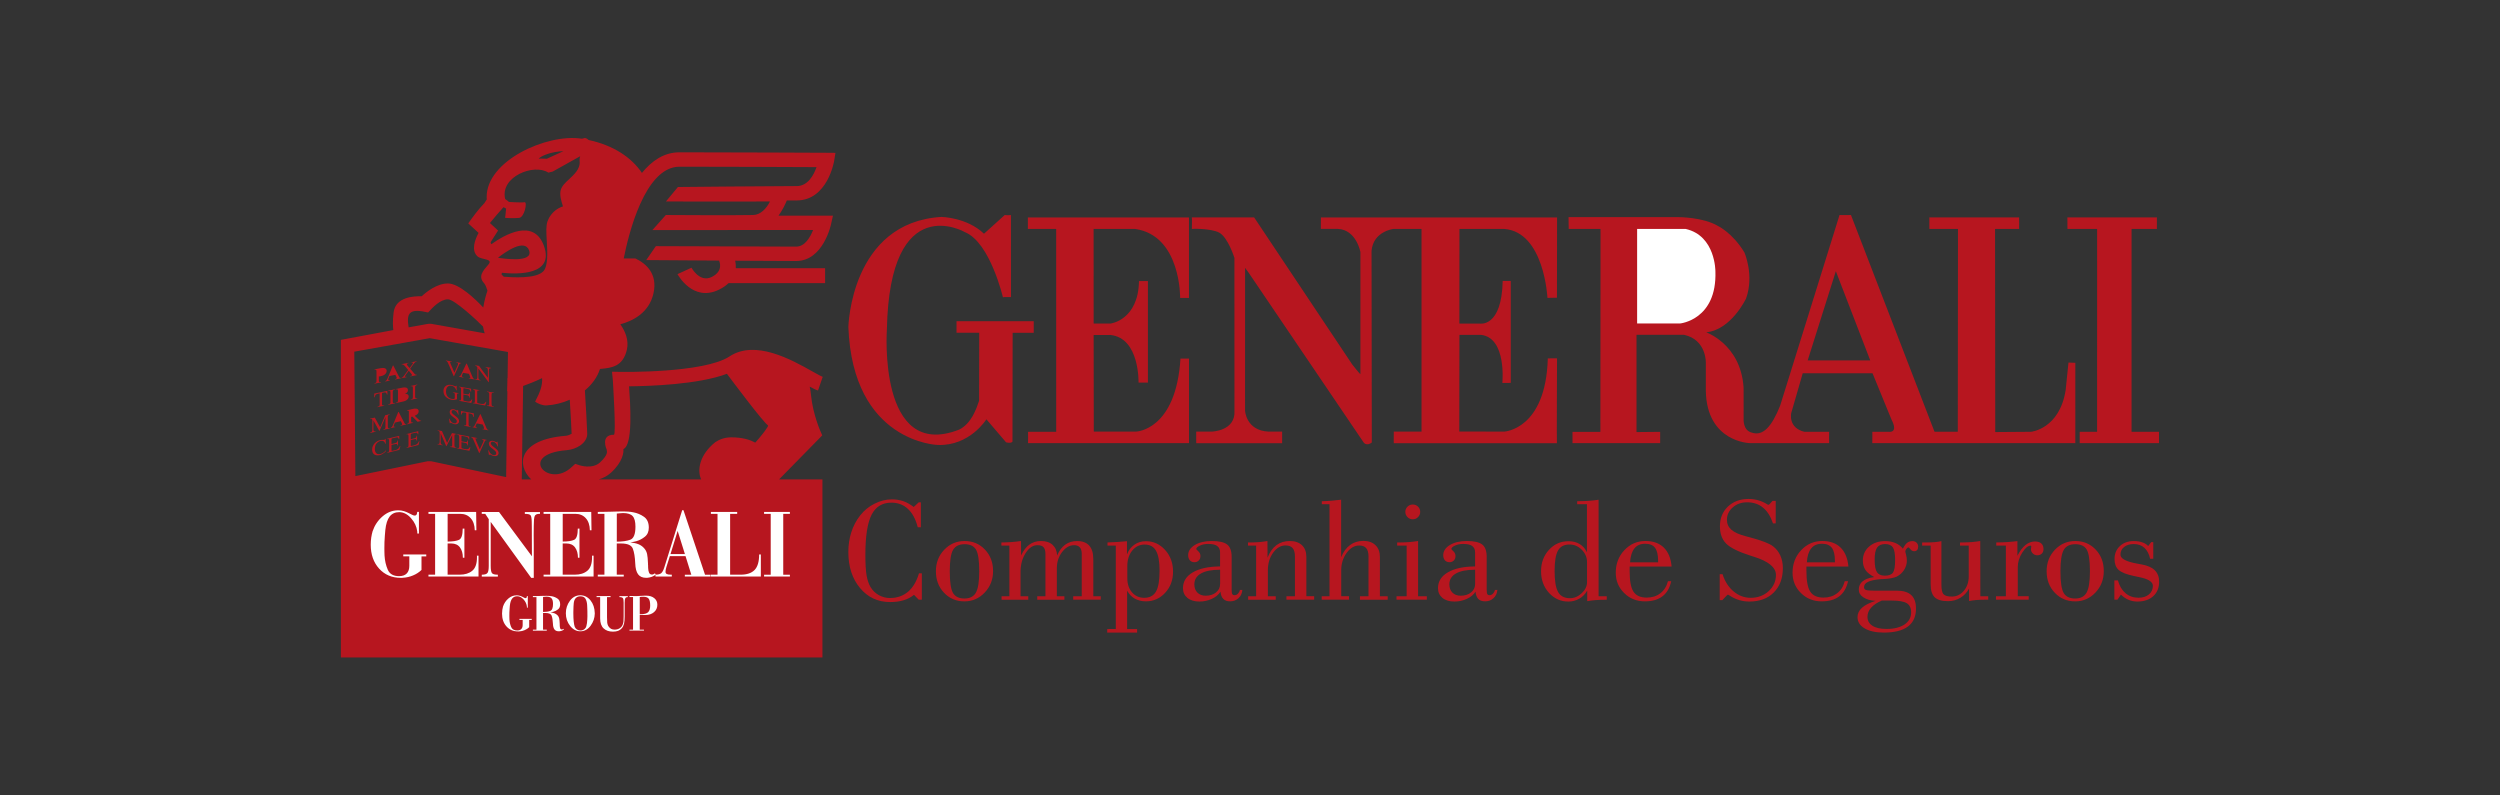
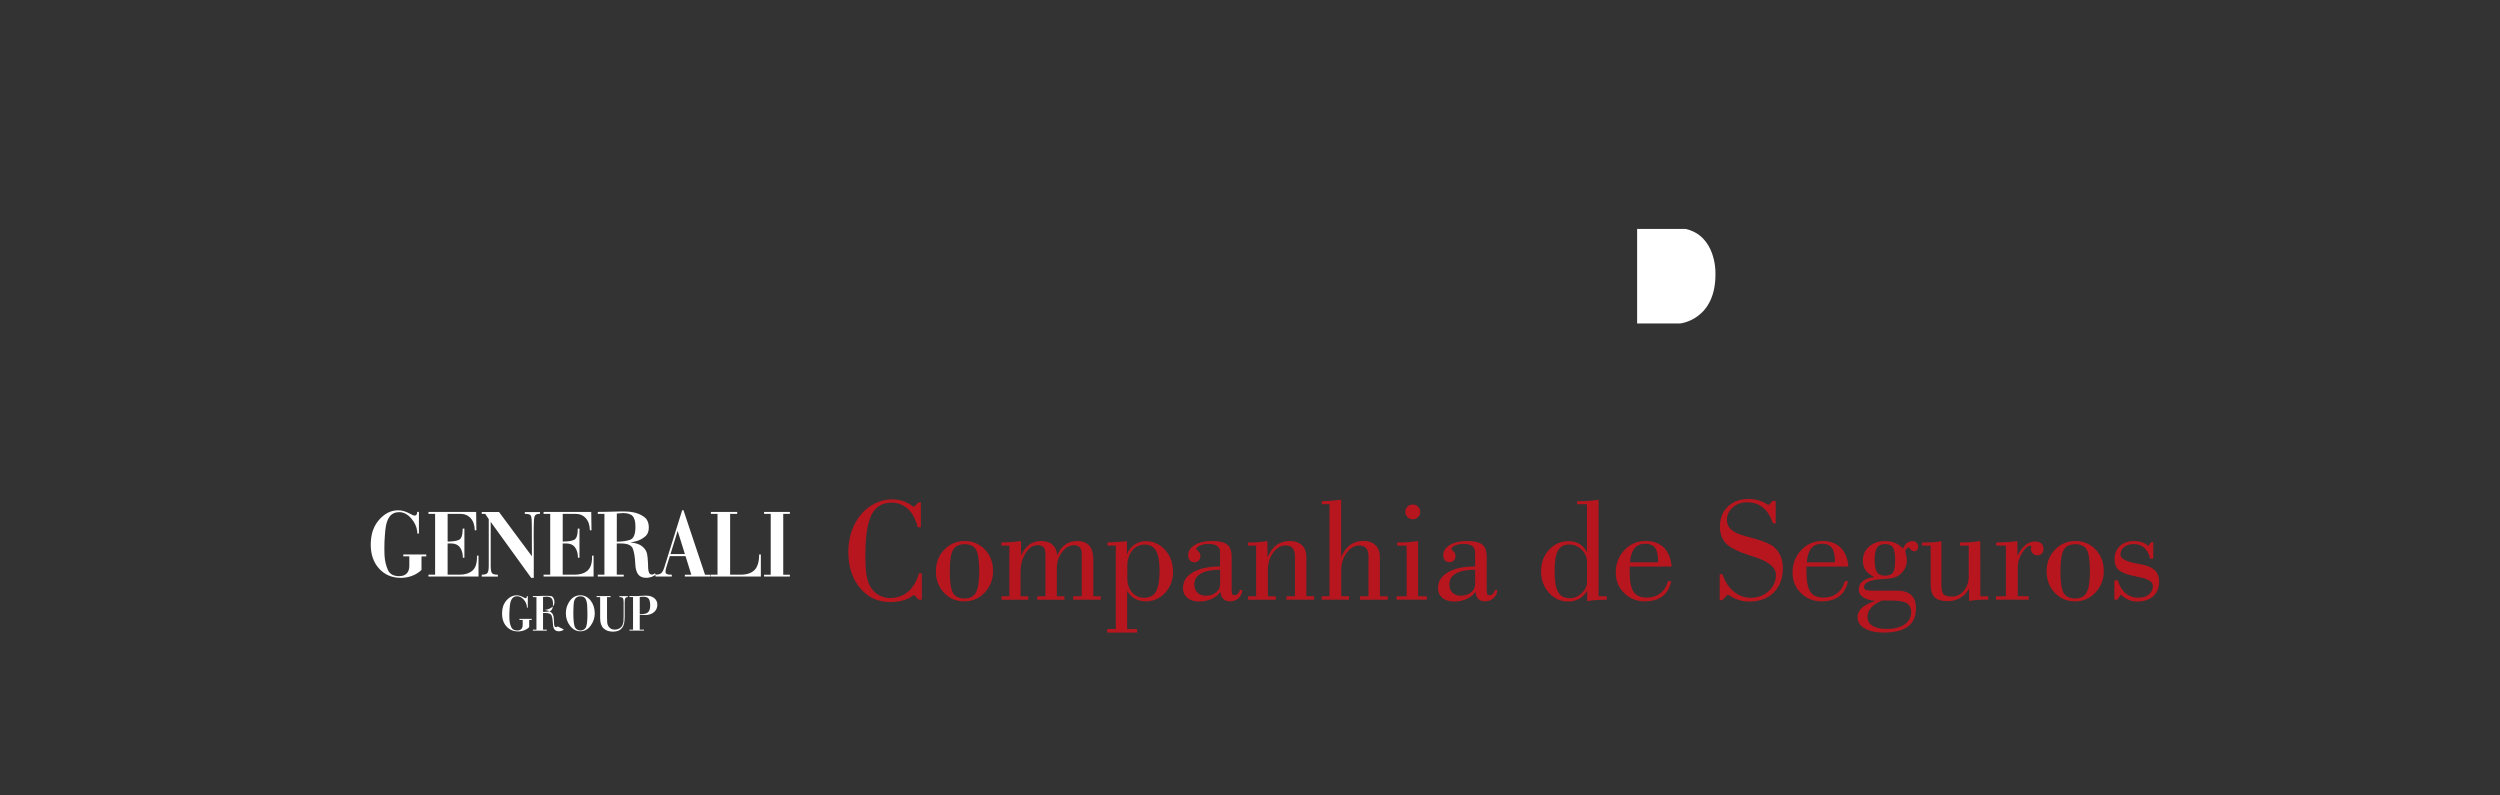
<svg xmlns="http://www.w3.org/2000/svg" version="1.1" id="Layer_1" x="0px" y="0px" width="220px" height="70px" viewBox="0 0 220 70" enable-background="new 0 0 220 70" xml:space="preserve">
  <rect x="0" y="0" width="220" height="70" fill="#333333" stroke="none" />
  <g>
    <g>
-       <path fill="#B7161F" d="M88.962,18.925c-0.294,0.029-0.548,0-0.548,0l-1.823,1.643c-1.495-1.44-3.746-1.479-3.746-1.479    c-7.982,0.478-8.189,9.68-8.189,9.68c0.381,10.193,7.874,10.387,7.874,10.387c2.815,0.104,4.272-2.258,4.272-2.258l1.736,2.029    c0.525,0.116,0.56-0.08,0.56-0.08l0.014-9.563h1.856v-1.017h-6.795v1.016h1.998l-0.012,5.988    c-0.241,0.709-0.682,2.018-1.763,2.539c-7.165,2.789-6.351-8.803-6.351-8.803c0.243-12.453,6.896-8.566,6.896-8.566    c2.198,0.929,3.316,5.721,3.316,5.721c0-0.033,0.709-0.021,0.709-0.021L88.962,18.925L88.962,18.925z M181.935,20.146h2.613    l-0.003,17.851h-1.532v0.998h6.979v-0.998h-2.415V20.146h2.229v-1.015h-7.875L181.935,20.146L181.935,20.146z M90.45,19.137h14.18    v7.079h-0.776c0,0,0.076-5.479-3.95-6.067h-3.667l0.003,8.319h1.505c0,0,2.424-0.298,2.487-3.733h0.784v8.935    c0,0-0.813-0.003-0.826,0c0,0,0.117-3.934-2.482-4.193l-1.468,0.006l0.013,8.496h3.734c0,0,3.503-0.104,3.894-6.422h0.751v7.438    l-14.164,0.002c0,0,0.01-0.968,0-0.998h2.477V20.147h-2.494C90.45,20.146,90.459,19.119,90.45,19.137L90.45,19.137z     M104.88,19.141c0.033,0,0.002,1.008,0.002,1.008c0-0.029,1.701-0.055,2.406,0.322c0.779,0.416,1.345,2.236,1.345,2.236    l-0.004,0.099l0.004,13.319c0.117,1.824-2.021,1.858-2.021,1.858h-1.344c-0.006-0.055,0,1.021,0,1.021h7.558    c0.006,0.027,0-1.021,0-1.021h-1.185c-2.002-0.088-2.077-1.852-2.077-1.852l0.003-12.565c-0.028-0.027,0.3,0.412,0.3,0.412    l10.07,14.866c0.289,0.51,0.781,0.096,0.781,0.096l-0.023-16.861c0.146-1.725,1.923-1.933,1.923-1.933h2.476v17.837h-2.441    c-0.016,0.688,0,1.021,0,1.021h14.354c-0.021-0.04,0.012-7.458,0.012-7.458c0.03-0.034-0.813-0.004-0.813-0.004    c-0.172,6.271-3.839,6.44-3.839,6.44l-3.95-0.01l0.013-8.504h1.899c2.276,0.26,1.877,4.225,1.877,4.225    c-0.019,0.014,0.741,0,0.741,0v-8.968h-0.711c-0.08,4.104-2,3.751-2,3.751h-1.811l0.006-8.33h3.938    c3.531,0.267,3.806,6.068,3.806,6.068c-0.002-0.004,0.836-0.017,0.836-0.017l0.011-7.062h-20.781    c-0.008,0.027-0.008,1.008-0.008,1.008h1.502c1.627,0.072,1.981,2.041,1.981,2.041V32.92c-0.032,0.031-0.722-0.849-0.722-0.849    l-8.629-12.937h-5.484V19.141L104.88,19.141z M144.067,28.466v-8.318h4.277c2.639,0.601,2.612,3.741,2.612,3.741    c0.142,4.257-3.104,4.576-3.104,4.576L144.067,28.466L144.067,28.466z M161.554,23.866l-2.479,7.852h5.508L161.554,23.866    L161.554,23.866z M138.031,19.108h9.69c0,0,2.164,0,3.455,0.776c0,0,1.271,0.588,2.329,2.327c0,0,0.886,1.99,0.151,4.053    c0,0-1.305,2.769-3.514,2.979l-0.119-0.048c0,0,3.176,1.016,3.414,4.943l0.002,2.723c0,0-0.08,1.023,0.729,1.212    c0.98,0.325,1.745-0.527,2.484-2.373l5.226-16.778c0,0,0.552,0.015,1.006,0l7.353,19.073h2.048l0.017-17.851h-2.52V19.13h7.898    c0,0,0.014,1,0,1.016h-2.115l0.017,17.875l3.155-0.024c0,0,2.509-0.245,3.041-3.672l0.248-2.419c0,0,0.565,0.025,0.604,0.02    l-0.002,7.069h-17.865c0,0,0.012-1.036,0-0.996h1.448c0,0,0.877,0.149,0.242-1.076l-1.671-4.077h-6.141l-1.012,3.502    c0,0-0.299,1.297,1.162,1.651h2.174c0,0-0.016,0.996,0,0.996h-6.965c0,0-3.788-0.063-3.886-4.573v-2.47    c0,0,0.09-2.044-1.913-2.489h-4.186v8.559l2.08-0.021v0.996h-7.712c0,0-0.004-1.045,0-0.996h2.451l0.013-17.853h-2.8    C138.051,20.146,138.026,19.094,138.031,19.108z" />
      <g>
-         <path fill="#B7161F" d="M37.816,29.759l-6.639,1.188l0.096,10.949l6.359-1.307h0.302l6.606,1.396l0.11-7.559l-0.026,0.008     l0.028-0.926c0,0,0.003-0.09-0.004-0.234h0.019l0.034-2.299L37.816,29.759L37.816,29.759z M40.573,31.938     c0,0.013,0,0.023,0,0.035c-0.095-0.012-0.122,0.012-0.182,0.146c-0.146,0.329-0.293,0.655-0.438,0.983     c-0.01-0.002-0.02-0.002-0.03-0.004c-0.16-0.373-0.32-0.742-0.48-1.115c-0.08-0.185-0.116-0.211-0.208-0.229     c0-0.011,0-0.022,0-0.034c0.174,0.027,0.347,0.055,0.521,0.086c0,0.012,0,0.022,0,0.033c-0.109-0.011-0.146-0.013-0.146,0.047     c0,0.028,0.035,0.111,0.079,0.217c0.098,0.228,0.197,0.455,0.297,0.687c0.095-0.215,0.193-0.431,0.288-0.646     c0.006-0.012,0.038-0.086,0.038-0.125c0-0.076-0.069-0.095-0.145-0.109c0-0.012,0-0.023,0-0.035     C40.303,31.894,40.437,31.917,40.573,31.938L40.573,31.938z M41.758,33.354c0,0.015,0,0.023,0,0.037     c-0.171-0.029-0.34-0.058-0.509-0.086c0-0.014,0-0.023,0-0.037c0.074,0.015,0.139,0.021,0.139-0.049     c0-0.029-0.026-0.098-0.037-0.125c-0.027-0.063-0.055-0.131-0.082-0.197c-0.173-0.028-0.348-0.059-0.52-0.088     c-0.031,0.069-0.06,0.14-0.091,0.207c-0.01,0.022-0.017,0.049-0.017,0.069c0,0.078,0.094,0.095,0.137,0.103     c0,0.015,0,0.023,0,0.037c-0.132-0.021-0.262-0.045-0.393-0.065c0-0.013,0-0.022,0-0.036c0.031,0.003,0.065,0.006,0.1-0.023     c0.046-0.041,0.107-0.168,0.145-0.246c0.138-0.285,0.274-0.571,0.412-0.86c0.014,0.002,0.026,0.005,0.039,0.007     c0.165,0.387,0.33,0.773,0.496,1.161C41.642,33.31,41.671,33.336,41.758,33.354L41.758,33.354z M40.783,32.74     c0.075-0.16,0.151-0.321,0.228-0.482c0.076,0.187,0.154,0.373,0.23,0.562C41.087,32.791,40.935,32.767,40.783,32.74L40.783,32.74     z M43.214,32.372c0,0.012,0,0.021,0,0.036c-0.128-0.009-0.193-0.011-0.193,0.214c0,0.337,0.001,0.672,0.001,1.007     c-0.012-0.002-0.022-0.003-0.034-0.005c-0.297-0.398-0.593-0.798-0.888-1.195c-0.001,0-0.002,0-0.003,0c0,0.245,0,0.494,0,0.742     c0,0.196,0.042,0.245,0.188,0.275c0,0.013,0,0.023,0,0.035c-0.156-0.024-0.315-0.053-0.472-0.08c0-0.01,0-0.021,0-0.034     c0.153,0.019,0.194-0.005,0.194-0.21c0-0.28,0-0.563,0-0.842c-0.081-0.107-0.113-0.123-0.194-0.135c0-0.014,0-0.023,0-0.039     c0.114,0.021,0.229,0.039,0.344,0.059c0.257,0.349,0.515,0.695,0.771,1.045c0.001,0,0.002,0.001,0.004,0.001     c0-0.213,0-0.427,0-0.64c0-0.221-0.057-0.244-0.194-0.276c0-0.013,0-0.022,0-0.036C42.895,32.317,43.055,32.347,43.214,32.372     L43.214,32.372z M40.354,34.595c0,0.012,0,0.021,0,0.032c-0.088-0.007-0.139-0.012-0.139,0.122c0,0.127,0,0.253,0,0.379     c0,0.023-0.262,0.088-0.477,0.051c-0.196-0.035-0.411-0.131-0.55-0.302c-0.104-0.126-0.163-0.248-0.163-0.493     c0-0.316,0.255-0.585,0.668-0.514c0.197,0.035,0.289,0.111,0.351,0.124c0.016,0.001,0.081,0.003,0.092-0.048     c0.015,0.002,0.03,0.006,0.045,0.009c0.005,0.134,0.011,0.267,0.015,0.397c-0.015-0.002-0.029-0.004-0.045-0.008     c-0.054-0.145-0.154-0.35-0.43-0.396c-0.185-0.031-0.473,0.034-0.473,0.513c0,0.34,0.203,0.588,0.506,0.643     c0.134,0.023,0.27,0.006,0.27-0.063c0-0.103,0-0.204,0-0.308c0-0.154-0.038-0.162-0.173-0.195c0-0.012,0-0.021,0-0.034     C40.019,34.534,40.187,34.562,40.354,34.595L40.354,34.595z M41.563,35.16c-0.03,0.101-0.06,0.202-0.09,0.305     c-0.357-0.063-0.714-0.129-1.071-0.192c0-0.012,0-0.023,0-0.035c0.127,0.017,0.172,0.007,0.172-0.141c0-0.279,0-0.56,0-0.839     c0-0.149-0.046-0.17-0.172-0.2c0-0.014,0-0.023,0-0.037c0.35,0.062,0.701,0.123,1.053,0.186c0.002,0.09,0.004,0.182,0.007,0.271     c-0.018-0.004-0.034-0.006-0.05-0.01c-0.03-0.174-0.083-0.214-0.303-0.252c-0.091-0.016-0.179-0.031-0.268-0.047     c-0.041-0.007-0.064-0.011-0.064,0.055c0,0.142,0,0.279,0,0.42c0.101,0.021,0.202,0.037,0.305,0.057     c0.176,0.029,0.197-0.014,0.22-0.143c0.015,0.002,0.03,0.004,0.046,0.008c0,0.147,0,0.293,0,0.438     c-0.015-0.002-0.031-0.003-0.046-0.007c-0.024-0.157-0.055-0.189-0.22-0.221c-0.104-0.019-0.204-0.036-0.305-0.057     c0,0.155,0,0.313,0,0.469c0,0.078,0,0.078,0.294,0.133c0.249,0.046,0.349,0.008,0.438-0.17     C41.526,35.149,41.544,35.157,41.563,35.16L41.563,35.16z M42.181,34.33c0,0.013,0,0.022,0,0.035     c-0.137-0.017-0.187-0.013-0.187,0.139c0,0.302,0,0.601,0,0.901c0,0.072,0.035,0.085,0.203,0.113     c0.302,0.055,0.43,0.068,0.545-0.16c0.017,0.002,0.034,0.007,0.051,0.011c-0.032,0.104-0.064,0.209-0.097,0.313     c-0.361-0.063-0.721-0.129-1.079-0.195c0-0.012,0-0.021,0-0.036c0.128,0.017,0.172,0.008,0.172-0.14c0-0.28,0-0.563,0-0.847     c0-0.149-0.047-0.168-0.172-0.2c0-0.014,0-0.023,0-0.037C41.803,34.265,41.991,34.296,42.181,34.33L42.181,34.33z M42.855,35.714     c0-0.012,0-0.023,0-0.035c0.172,0.025,0.196-0.002,0.196-0.139c0-0.282,0-0.566,0-0.852c0-0.143-0.027-0.17-0.196-0.207     c0-0.01,0-0.021,0-0.035c0.201,0.033,0.401,0.07,0.603,0.105c0,0.012,0,0.024,0,0.035c-0.148-0.02-0.2-0.016-0.2,0.139     c0,0.283,0,0.566,0,0.851c0,0.147,0.049,0.179,0.2,0.209c0,0.014,0,0.022,0,0.036C43.257,35.785,43.057,35.751,42.855,35.714     L42.855,35.714z M40.312,36.087c0.015,0.137,0.029,0.271,0.042,0.409c-0.016-0.002-0.032-0.009-0.049-0.011     c-0.033-0.16-0.159-0.354-0.366-0.393c-0.098-0.018-0.198,0.021-0.198,0.139c0,0.281,0.658,0.443,0.658,0.83     c0,0.162-0.135,0.316-0.416,0.266c-0.148-0.029-0.244-0.109-0.305-0.123c-0.04-0.01-0.06,0.02-0.06,0.05     c-0.015-0.003-0.029-0.006-0.042-0.01c-0.021-0.138-0.04-0.272-0.06-0.409c0.016,0.003,0.03,0.008,0.046,0.012     c0.037,0.094,0.136,0.357,0.401,0.407c0.156,0.029,0.236-0.063,0.236-0.166c0-0.106-0.031-0.179-0.321-0.394     c-0.179-0.137-0.305-0.239-0.305-0.428c0-0.215,0.178-0.287,0.354-0.254c0.118,0.021,0.224,0.105,0.274,0.114     c0.055,0.009,0.064-0.032,0.069-0.052C40.284,36.08,40.298,36.084,40.312,36.087L40.312,36.087z M41.422,37.538     c0,0.014,0,0.023,0,0.037c-0.192-0.037-0.386-0.073-0.579-0.11c0-0.011,0-0.022,0-0.036c0.18,0.027,0.186-0.017,0.186-0.154     c0-0.315,0-0.631,0-0.947c-0.036-0.008-0.072-0.014-0.106-0.021c-0.218-0.039-0.271-0.014-0.315,0.188     c-0.015-0.006-0.032-0.006-0.047-0.01c0.003-0.104,0.008-0.213,0.013-0.317c0.37,0.067,0.743,0.14,1.119,0.207     c0.004,0.106,0.008,0.218,0.014,0.323c-0.017-0.002-0.033-0.006-0.049-0.008c-0.041-0.219-0.098-0.264-0.316-0.303     c-0.036-0.008-0.072-0.015-0.106-0.02c0,0.32,0,0.646,0,0.969C41.232,37.46,41.255,37.501,41.422,37.538L41.422,37.538z      M42.975,37.834c0,0.013,0,0.022,0,0.036c-0.173-0.033-0.344-0.064-0.515-0.1c0-0.012,0-0.023,0-0.037     c0.073,0.016,0.141,0.025,0.141-0.045c0-0.028-0.026-0.1-0.038-0.129c-0.028-0.064-0.056-0.131-0.083-0.199     c-0.176-0.03-0.352-0.063-0.526-0.1c-0.031,0.069-0.063,0.139-0.093,0.207c-0.01,0.021-0.015,0.049-0.015,0.068     c0,0.079,0.093,0.098,0.137,0.105c0,0.014,0,0.021,0,0.037c-0.132-0.025-0.265-0.052-0.396-0.076c0-0.014,0-0.023,0-0.037     c0.032,0.004,0.065,0.009,0.103-0.021c0.046-0.038,0.108-0.166,0.146-0.24c0.141-0.287,0.277-0.572,0.417-0.857     c0.013,0.002,0.026,0.004,0.04,0.008c0.167,0.393,0.334,0.783,0.501,1.179C42.857,37.785,42.885,37.812,42.975,37.834     L42.975,37.834z M41.987,37.19c0.076-0.158,0.153-0.318,0.23-0.479c0.078,0.188,0.156,0.379,0.234,0.569     C42.296,37.251,42.142,37.224,41.987,37.19L41.987,37.19z M40.163,38.188c0,0.016,0,0.023,0,0.037     c-0.124-0.015-0.17-0.014-0.17,0.135c0,0.281,0,0.563,0,0.839c0,0.146,0.046,0.171,0.17,0.202c0,0.015,0,0.023,0,0.037     c-0.183-0.039-0.365-0.073-0.549-0.109c0-0.016,0-0.023,0-0.037c0.153,0.021,0.179,0,0.179-0.152c0-0.281,0-0.565,0-0.849     c-0.001,0-0.004,0-0.005,0c-0.164,0.323-0.33,0.647-0.496,0.97c-0.008-0.003-0.018-0.005-0.027-0.007     c-0.162-0.373-0.323-0.743-0.484-1.118c0,0-0.001,0-0.003,0c0,0.25,0,0.495,0,0.745c0,0.194,0.041,0.243,0.183,0.278     c0,0.012,0,0.021,0,0.033c-0.152-0.028-0.305-0.059-0.456-0.092c0-0.014,0-0.021,0-0.035c0.147,0.02,0.188,0,0.188-0.205     c0-0.252,0-0.506,0-0.76c0-0.146-0.04-0.17-0.184-0.203c0-0.014,0-0.021,0-0.037c0.128,0.023,0.256,0.051,0.384,0.074     c0.149,0.349,0.3,0.689,0.45,1.037c0.143-0.287,0.288-0.574,0.432-0.863C39.902,38.142,40.033,38.166,40.163,38.188     L40.163,38.188z M41.397,39.369c-0.03,0.103-0.06,0.202-0.09,0.302c-0.358-0.072-0.715-0.143-1.07-0.214c0-0.015,0-0.021,0-0.035     c0.127,0.019,0.173,0.011,0.173-0.135c0-0.279,0-0.562,0-0.839c0-0.149-0.048-0.172-0.173-0.204c0-0.015,0-0.022,0-0.036     c0.35,0.066,0.7,0.139,1.052,0.204c0.001,0.092,0.003,0.185,0.006,0.271c-0.018-0.002-0.034-0.004-0.05-0.011     c-0.03-0.172-0.082-0.214-0.304-0.258c-0.089-0.019-0.178-0.036-0.266-0.054c-0.043-0.008-0.066-0.012-0.066,0.054     c0,0.142,0,0.28,0,0.418c0.102,0.021,0.204,0.041,0.306,0.062c0.177,0.035,0.197-0.008,0.219-0.137     c0.014,0.002,0.029,0.006,0.045,0.01c0,0.147,0,0.293,0,0.438c-0.016-0.002-0.03-0.007-0.045-0.011     c-0.023-0.155-0.054-0.188-0.219-0.223c-0.102-0.021-0.204-0.043-0.306-0.063c0,0.157,0,0.313,0,0.47     c0,0.077,0.001,0.078,0.296,0.139c0.248,0.049,0.347,0.016,0.435-0.164C41.359,39.36,41.378,39.362,41.397,39.369L41.397,39.369z      M42.824,38.709c0,0.015,0,0.024,0,0.036c-0.098-0.014-0.126,0.01-0.187,0.145c-0.148,0.326-0.298,0.651-0.445,0.979     c-0.012-0.002-0.021-0.003-0.03-0.008c-0.167-0.383-0.33-0.76-0.494-1.143c-0.081-0.189-0.118-0.221-0.213-0.24     c0-0.014,0-0.023,0-0.037c0.178,0.035,0.354,0.068,0.532,0.104c0,0.013,0,0.022,0,0.038c-0.112-0.018-0.149-0.021-0.149,0.04     c0,0.024,0.036,0.11,0.081,0.219c0.102,0.234,0.202,0.47,0.304,0.705c0.099-0.214,0.198-0.427,0.296-0.646     c0.004-0.012,0.037-0.086,0.037-0.125c0-0.077-0.071-0.098-0.146-0.115c0-0.014,0-0.021,0-0.036     C42.547,38.657,42.686,38.685,42.824,38.709L42.824,38.709z M43.782,38.871c0.016,0.14,0.03,0.278,0.045,0.418     c-0.018-0.005-0.034-0.007-0.051-0.013c-0.035-0.164-0.165-0.361-0.378-0.402c-0.103-0.021-0.205,0.02-0.205,0.139     c0,0.286,0.681,0.461,0.681,0.854c0,0.164-0.14,0.316-0.43,0.259c-0.156-0.028-0.254-0.112-0.314-0.126     c-0.044-0.009-0.063,0.02-0.063,0.05c-0.015-0.003-0.029-0.007-0.044-0.01c-0.021-0.14-0.041-0.278-0.062-0.419     c0.016,0.004,0.03,0.007,0.047,0.011c0.038,0.097,0.142,0.368,0.417,0.423c0.162,0.031,0.243-0.061,0.243-0.162     c0-0.109-0.032-0.185-0.332-0.406c-0.186-0.139-0.315-0.248-0.315-0.439c0-0.218,0.185-0.288,0.366-0.253     c0.122,0.022,0.233,0.108,0.284,0.12c0.057,0.012,0.066-0.03,0.07-0.051C43.753,38.865,43.768,38.868,43.782,38.871     L43.782,38.871z M32.958,32.54c0-0.014,0-0.023,0-0.037c0.181-0.033,0.361-0.068,0.54-0.104c0.28-0.055,0.529-0.002,0.529,0.238     c0,0.146-0.088,0.241-0.122,0.277c-0.087,0.094-0.217,0.154-0.431,0.197c-0.049,0.011-0.087,0.017-0.136,0.021     c0,0.117,0,0.229,0,0.347c0,0.141,0.034,0.162,0.191,0.133c0,0.014,0,0.023,0,0.035c-0.19,0.039-0.381,0.078-0.573,0.115     c0-0.012,0-0.022,0-0.035c0.174-0.047,0.174-0.092,0.174-0.228c0-0.274,0-0.55,0-0.823C33.132,32.543,33.108,32.524,32.958,32.54     L32.958,32.54z M33.339,32.563c0-0.063,0.022-0.066,0.083-0.08c0.09-0.017,0.386-0.069,0.386,0.199     c0,0.289-0.271,0.342-0.348,0.357c-0.042,0.008-0.083,0.016-0.121,0.018C33.339,32.894,33.339,32.729,33.339,32.563     L33.339,32.563z M35.278,33.258c0,0.013,0,0.024,0,0.034c-0.167,0.035-0.336,0.068-0.505,0.104c0-0.012,0-0.021,0-0.035     c0.073-0.016,0.138-0.029,0.138-0.1c0-0.031-0.024-0.088-0.037-0.109c-0.027-0.055-0.055-0.108-0.081-0.166     c-0.174,0.035-0.348,0.07-0.523,0.105c-0.03,0.079-0.062,0.16-0.092,0.239c-0.01,0.024-0.015,0.056-0.015,0.073     c0,0.078,0.094,0.062,0.136,0.054c0,0.013,0,0.022,0,0.036c-0.132,0.025-0.265,0.055-0.396,0.08c0-0.014,0-0.021,0-0.035     c0.032-0.01,0.066-0.02,0.103-0.063c0.046-0.058,0.109-0.207,0.146-0.297c0.14-0.336,0.277-0.673,0.418-1.009     c0.013-0.003,0.025-0.006,0.039-0.008c0.164,0.323,0.33,0.646,0.495,0.969C35.163,33.256,35.192,33.271,35.278,33.258     L35.278,33.258z M34.305,33.008c0.076-0.188,0.153-0.375,0.229-0.563c0.078,0.158,0.154,0.314,0.23,0.474     C34.612,32.946,34.458,32.978,34.305,33.008L34.305,33.008z M36.668,31.789c0,0.013,0,0.022,0,0.034     c-0.103,0.027-0.153,0.043-0.288,0.229c-0.095,0.131-0.188,0.262-0.283,0.395c0.124,0.146,0.248,0.289,0.372,0.435     c0.074,0.085,0.113,0.104,0.214,0.093c0,0.012,0,0.023,0,0.037c-0.191,0.038-0.385,0.076-0.574,0.115c0-0.014,0-0.021,0-0.036     c0.097-0.024,0.148-0.034,0.148-0.093c0-0.033-0.068-0.118-0.1-0.154c-0.062-0.074-0.123-0.148-0.186-0.224     c-0.077,0.104-0.155,0.213-0.231,0.319c-0.042,0.059-0.103,0.144-0.103,0.179c0,0.062,0.072,0.051,0.148,0.038     c0,0.012,0,0.023,0,0.035c-0.151,0.029-0.303,0.062-0.457,0.093c0-0.013,0-0.022,0-0.034c0.108-0.029,0.13-0.061,0.285-0.271     c0.103-0.141,0.204-0.278,0.307-0.42c-0.071-0.086-0.142-0.172-0.213-0.258c-0.199-0.24-0.241-0.236-0.355-0.224     c0-0.013,0-0.022,0-0.035c0.197-0.038,0.395-0.076,0.593-0.114c0,0.014,0,0.026,0,0.036c-0.102,0.021-0.148,0.031-0.148,0.089     c0,0.037,0.035,0.092,0.166,0.243c0.026,0.031,0.056,0.062,0.082,0.093c0.073-0.1,0.148-0.199,0.22-0.299     c0.045-0.063,0.078-0.105,0.078-0.141c0-0.059-0.07-0.047-0.137-0.036c0-0.013,0-0.021,0-0.034     C36.36,31.849,36.514,31.817,36.668,31.789L36.668,31.789z M33.81,35.667c0,0.016,0,0.021,0,0.035     c-0.196,0.045-0.395,0.088-0.593,0.131c0-0.012,0-0.021,0-0.035c0.186-0.049,0.192-0.093,0.192-0.232c0-0.316,0-0.633,0-0.948     c-0.037,0.009-0.073,0.016-0.111,0.021c-0.224,0.049-0.279,0.096-0.325,0.316c-0.016,0.001-0.032,0.005-0.049,0.01     c0.004-0.109,0.008-0.219,0.013-0.328c0.384-0.078,0.766-0.158,1.146-0.24c0.004,0.106,0.008,0.215,0.013,0.318     c-0.017,0.004-0.033,0.008-0.048,0.012c-0.043-0.199-0.099-0.224-0.32-0.177c-0.037,0.009-0.074,0.017-0.11,0.022     c0,0.322,0,0.646,0,0.97C33.615,35.669,33.639,35.7,33.81,35.667L33.81,35.667z M34.166,35.626c0-0.014,0-0.021,0-0.037     c0.17-0.041,0.194-0.076,0.194-0.212c0-0.276,0-0.558,0-0.836c0-0.14-0.027-0.155-0.194-0.129c0-0.013,0-0.022,0-0.035     c0.197-0.041,0.396-0.083,0.593-0.125c0,0.013,0,0.022,0,0.035c-0.146,0.036-0.196,0.062-0.196,0.211c0,0.276,0,0.558,0,0.834     c0,0.146,0.049,0.153,0.196,0.126c0,0.014,0,0.021,0,0.036C34.561,35.539,34.363,35.58,34.166,35.626L34.166,35.626z      M34.828,34.272c0-0.014,0-0.021,0-0.037c0.186-0.037,0.371-0.075,0.555-0.115c0.171-0.034,0.515-0.081,0.515,0.207     c0,0.206-0.172,0.283-0.26,0.322c0,0,0,0.002,0,0.004c0.17-0.004,0.327,0.054,0.327,0.248c0,0.07-0.039,0.334-0.474,0.431     c-0.22,0.048-0.44,0.099-0.661,0.146c0-0.013,0-0.022,0-0.035c0.168-0.041,0.191-0.077,0.191-0.211c0-0.276,0-0.555,0-0.832     C35.019,34.263,34.992,34.246,34.828,34.272L34.828,34.272z M35.222,34.783c0.188-0.039,0.253-0.046,0.319-0.039     c0.101,0.007,0.198,0.048,0.198,0.198c0,0.25-0.238,0.318-0.367,0.35c-0.114,0.023-0.149,0.023-0.149-0.045     C35.222,35.095,35.222,34.938,35.222,34.783L35.222,34.783z M35.222,34.281c0-0.029,0.004-0.058,0.043-0.063     c0.02-0.005,0.048-0.013,0.089-0.021c0.14-0.029,0.344-0.036,0.344,0.187c0,0.222-0.233,0.275-0.289,0.288     c-0.062,0.016-0.124,0.027-0.187,0.042C35.222,34.565,35.222,34.424,35.222,34.281L35.222,34.281z M36.144,35.188     c0-0.01,0-0.021,0-0.033c0.166-0.04,0.188-0.076,0.188-0.209c0-0.273,0-0.547,0-0.821c0-0.14-0.027-0.153-0.188-0.128     c0-0.012,0-0.021,0-0.034c0.191-0.04,0.384-0.08,0.574-0.122c0,0.014,0,0.024,0,0.035c-0.141,0.035-0.189,0.057-0.189,0.206     c0,0.272,0,0.549,0,0.819c0,0.146,0.047,0.154,0.189,0.125c0,0.015,0,0.023,0,0.035C36.525,35.104,36.335,35.147,36.144,35.188     L36.144,35.188z M34.3,36.452c0,0.012,0,0.023,0,0.033c-0.125,0.039-0.174,0.063-0.174,0.211c0,0.279,0,0.56,0,0.837     c0,0.146,0.046,0.151,0.174,0.129c0,0.015,0,0.024,0,0.036c-0.187,0.046-0.374,0.091-0.563,0.134c0-0.013,0-0.021,0-0.036     c0.157-0.044,0.183-0.076,0.183-0.232c0-0.283,0-0.564,0-0.851c-0.001,0-0.002,0-0.003,0.001     c-0.172,0.396-0.343,0.799-0.515,1.196c-0.01,0.004-0.02,0.006-0.029,0.007c-0.168-0.307-0.339-0.609-0.51-0.92     c0,0-0.002,0-0.004,0.002c0,0.253,0,0.506,0,0.759c0,0.196,0.044,0.229,0.193,0.197c0,0.015,0,0.024,0,0.039     c-0.161,0.038-0.321,0.073-0.482,0.11c0-0.01,0-0.022,0-0.035c0.157-0.047,0.2-0.084,0.2-0.291c0-0.258,0-0.516,0-0.772     c0-0.147-0.043-0.153-0.195-0.127c0-0.012,0-0.022,0-0.038c0.136-0.027,0.271-0.063,0.407-0.092     c0.157,0.284,0.314,0.566,0.471,0.852c0.149-0.354,0.299-0.707,0.448-1.06C34.034,36.515,34.168,36.479,34.3,36.452L34.3,36.452z      M35.75,37.317c0,0.015,0,0.025,0,0.037c-0.167,0.039-0.333,0.078-0.5,0.117c0-0.011,0-0.021,0-0.035     c0.073-0.018,0.138-0.035,0.138-0.104c0-0.026-0.026-0.084-0.038-0.106c-0.026-0.054-0.054-0.104-0.08-0.16     c-0.172,0.041-0.346,0.08-0.519,0.121c-0.03,0.08-0.061,0.16-0.092,0.24c-0.009,0.025-0.015,0.057-0.015,0.075     c0,0.077,0.093,0.058,0.135,0.046c0,0.014,0,0.023,0,0.036c-0.132,0.03-0.264,0.063-0.396,0.095c0-0.015,0-0.023,0-0.037     c0.032-0.011,0.067-0.021,0.102-0.064c0.047-0.059,0.109-0.21,0.146-0.301c0.139-0.34,0.276-0.68,0.414-1.019     c0.012-0.004,0.026-0.006,0.039-0.009c0.164,0.314,0.328,0.634,0.491,0.947C35.636,37.319,35.663,37.334,35.75,37.317     L35.75,37.317z M34.783,37.103c0.076-0.189,0.153-0.379,0.229-0.567c0.076,0.155,0.153,0.31,0.229,0.462     C35.088,37.032,34.936,37.065,34.783,37.103L34.783,37.103z M37.058,37.013c0,0.012,0,0.021,0,0.031     c-0.104,0.023-0.207,0.053-0.309,0.075c-0.153-0.151-0.306-0.308-0.461-0.461c-0.036,0.009-0.073,0.019-0.108,0.026     c0,0.121,0,0.244,0,0.365c0,0.125,0.019,0.155,0.175,0.127c0,0.012,0,0.022,0,0.034c-0.18,0.041-0.359,0.085-0.54,0.128     c0-0.012,0-0.023,0-0.035c0.157-0.048,0.166-0.088,0.166-0.229c0-0.268,0-0.536,0-0.805c0-0.138-0.029-0.146-0.166-0.131     c0-0.012,0-0.021,0-0.033c0.18-0.043,0.358-0.084,0.538-0.123c0.171-0.039,0.489-0.073,0.489,0.211     c0,0.248-0.25,0.352-0.349,0.393c0.133,0.125,0.266,0.249,0.396,0.374C36.933,37.002,36.979,37.024,37.058,37.013L37.058,37.013z      M36.179,36.16c0-0.056,0.018-0.072,0.12-0.095c0.081-0.02,0.333-0.07,0.333,0.176c0,0.265-0.289,0.336-0.453,0.376     C36.179,36.465,36.179,36.313,36.179,36.16L36.179,36.16z M33.951,39.037c-0.015,0.004-0.03,0.007-0.045,0.012     c-0.05-0.188-0.195-0.302-0.444-0.239c-0.103,0.022-0.22,0.092-0.306,0.189c-0.08,0.093-0.17,0.236-0.17,0.509     c0,0.403,0.243,0.509,0.499,0.443c0.25-0.063,0.395-0.234,0.457-0.31c0.013,0.008,0.024,0.021,0.037,0.023     c-0.002,0.006-0.176,0.281-0.548,0.381c-0.328,0.082-0.683-0.011-0.683-0.484c0-0.428,0.344-0.742,0.694-0.826     c0.181-0.047,0.312-0.016,0.357-0.024c0.009-0.004,0.077-0.019,0.092-0.084c0.016-0.005,0.028-0.007,0.043-0.015     C33.939,38.758,33.946,38.897,33.951,39.037L33.951,39.037z M35.236,39.247c-0.029,0.113-0.059,0.229-0.089,0.339     c-0.357,0.095-0.716,0.185-1.076,0.272c0-0.012,0-0.021,0-0.032c0.129-0.041,0.175-0.069,0.175-0.216c0-0.276,0-0.557,0-0.836     c0-0.146-0.048-0.146-0.175-0.127c0-0.014,0-0.021,0-0.037c0.354-0.086,0.709-0.172,1.06-0.258c0.002,0.09,0.004,0.18,0.005,0.27     c-0.016,0.005-0.032,0.009-0.049,0.014c-0.029-0.158-0.08-0.177-0.301-0.121c-0.09,0.021-0.179,0.043-0.27,0.063     c-0.041,0.011-0.065,0.018-0.065,0.081c0,0.14,0,0.278,0,0.417c0.103-0.021,0.204-0.051,0.307-0.076     c0.177-0.044,0.197-0.092,0.219-0.23c0.016-0.004,0.03-0.008,0.047-0.013c0,0.146,0,0.29,0,0.435     c-0.017,0.004-0.031,0.01-0.047,0.013c-0.023-0.144-0.054-0.162-0.219-0.122c-0.102,0.021-0.204,0.048-0.307,0.072     c0,0.154,0,0.312,0,0.464c0,0.077,0,0.077,0.297,0.005c0.249-0.061,0.348-0.143,0.435-0.354     C35.199,39.258,35.218,39.254,35.236,39.247L35.236,39.247z M36.913,38.827c-0.029,0.109-0.057,0.222-0.087,0.333     c-0.347,0.089-0.696,0.176-1.047,0.267c0-0.013,0-0.021,0-0.033c0.125-0.039,0.169-0.066,0.169-0.213c0-0.273,0-0.55,0-0.824     c0-0.146-0.047-0.146-0.169-0.127c0-0.014,0-0.022,0-0.035c0.345-0.084,0.688-0.168,1.03-0.252     c0.002,0.088,0.004,0.175,0.006,0.264c-0.016,0.004-0.032,0.007-0.049,0.012c-0.028-0.156-0.078-0.174-0.294-0.121     c-0.087,0.021-0.174,0.041-0.261,0.063c-0.041,0.01-0.064,0.017-0.064,0.077c0,0.139,0,0.277,0,0.414     c0.101-0.025,0.199-0.053,0.299-0.077c0.172-0.041,0.191-0.091,0.213-0.228c0.015-0.006,0.029-0.008,0.044-0.013     c0,0.146,0,0.288,0,0.431c-0.015,0.004-0.03,0.008-0.044,0.012c-0.022-0.144-0.053-0.161-0.213-0.123     c-0.1,0.023-0.198,0.049-0.299,0.072c0,0.15,0,0.307,0,0.459c0,0.076,0,0.078,0.289,0.006c0.242-0.063,0.338-0.139,0.423-0.351     C36.877,38.836,36.894,38.831,36.913,38.827L36.913,38.827z M36.163,42.185l1.612-0.332l1.564,0.332H36.163L36.163,42.185z      M45.915,42.185h0.83c-1.318-1.25-1.144-3.5,3.015-3.832c0.179-0.017,0.352-0.071,0.472-0.154c0.042-0.029,0.07-0.006,0.07-0.021     c0-0.238-0.092-1.82-0.162-3.003c-0.652,0.289-1.36,0.464-2.055,0.501c0,0,0,0-0.002,0h0.002c0,0,0,0-0.002,0     c-0.374,0.02-0.85-0.205-0.991-0.332c0.443-0.861,0.65-1.41,0.613-2.07c-0.601,0.291-1.25,0.541-1.671,0.693L45.915,42.185     L45.915,42.185z M52.695,42.185h9.004c-0.38-0.863-0.106-2.195,1.249-3.277c0.391-0.26,0.856-0.422,1.403-0.422     c1.056,0,1.707,0.244,2.114,0.465c0.471-0.518,1.208-1.446,1.121-1.512c-0.472-0.354-2.924-3.617-3.618-4.545     c-2.525,0.953-6.87,1.086-8.611,1.103c0.107,1.536,0.364,5.167-0.5,5.522c0.039,0.275-0.044,1.119-1.079,2.068     C53.446,41.894,53.069,42.077,52.695,42.185L52.695,42.185z M68.561,42.185h3.814v15.672H29.998V29.908l4.615-0.862     c-0.037-0.283-0.071-0.816,0.029-1.576c0.174-1.318,1.734-1.423,2.466-1.396c0.426-0.396,1.344-1.129,2.309-1.129     c1,0,2.449,1.413,3.11,2.116c0.101-0.654,0.274-1.207,0.372-1.482c-0.063-0.203-0.183-0.537-0.296-0.656     c-0.558-0.587-0.104-1.098,0.364-1.628c0.482-0.545-0.574-0.424-0.926-0.719c-0.622-0.525-0.231-1.518,0.074-2.083l-0.907-0.834     c0.438-0.623,0.879-1.225,1.42-1.784c0.069-0.109,0.14-0.223,0.212-0.334c-0.006-0.054-0.012-0.105-0.013-0.159     c-0.056-3.244,5.323-5.646,8.349-5.178c0.011,0.001,0.021,0.004,0.03,0.006l0.263-0.066c0.001,0,0.15,0,0.33,0.176     c2.186,0.47,3.772,1.532,4.692,2.897c0.87-1.073,1.956-1.814,3.301-1.814c4.296,0,12.908,0.041,12.934,0.041l0.794,0.007     l-0.116,0.718c-0.001,0.011-0.577,3.47-3.294,3.47c-0.22,0-0.518,0.002-0.869,0.003c-0.127,0.311-0.37,0.831-0.729,1.335H73.3     l-0.169,0.76c-0.002,0.011-0.68,3.231-3.063,3.231c-0.721,0-2.945-0.013-5.369-0.027c0.04,0.188,0.063,0.412,0.046,0.658h7.863     v1.314h-8.493c-0.214,0.209-0.494,0.406-0.858,0.585c-2.311,1.115-3.633-1.369-3.637-1.375l1.232-0.563     c0.002,0.003,0.711,1.331,1.767,0.82c1.108-0.535,0.665-1.423,0.665-1.426l0.056-0.022c-3.267-0.021-6.455-0.045-6.471-0.045     l0.847-1.225c0.03,0,10.537,0.041,12.352,0.041c0.758,0,1.231-0.817,1.483-1.46H57.414l1.179-1.322c0.018,0,6.155,0.04,7.691,0     c0.652-0.019,1.172-0.577,1.472-1.193c-3.526,0.024-9.134,0-9.151,0l1.051-1.271c0.022,0,8.368-0.082,10.456-0.082     c0.979,0,1.495-0.964,1.742-1.667c-2.297-0.013-8.59-0.038-12.059-0.038c-3.057,0-4.499,6-4.907,8.076h1.031     c0.938,0.446,1.982,1.35,1.582,3.091c-0.394,1.709-1.834,2.412-2.913,2.701c0.408,0.573,0.773,1.371,0.578,2.233     c-0.344,1.5-1.364,1.603-2.308,1.691h0.001c-0.021,0.002-0.04,0.006-0.062,0.008c-0.231,0.729-0.708,1.37-1.326,1.885     c0.067,1.119,0.207,3.498,0.207,3.818c0,0.411-0.248,0.771-0.625,1.031c-0.324,0.223-0.758,0.38-1.183,0.411     c-4.38,0.349-1.601,3.437,0.444,1.479l0.31-0.277l0.403,0.135c0.003,0.001,1.104,0.359,1.777-0.26     c0.697-0.641,0.606-0.961,0.606-0.961l-0.024-0.168c0-0.004-0.588-1.307,0.639-1.307c0.214,0-0.099-4.832-0.099-4.846     l-0.069-0.699l0.769,0.014c0.021,0,7.319,0.129,9.578-1.363c2.266-1.5,5.469,0.303,7.277,1.318     c0.441,0.246,0.784,0.44,0.918,0.479l-0.413,1.205c-0.188-0.055-0.435-0.176-0.732-0.34c0.037,0.152,0.081,0.396,0.118,0.774     c0.166,1.669,0.827,3.15,0.829,3.154l0.156,0.36l-0.282,0.291L68.561,42.185L68.561,42.185z M46.054,32.597l0.031-2.13     l0.008-0.526l-0.568-0.102l-1.045-0.186c-0.041-0.036-0.082-0.073-0.125-0.111c-1.189-1.012-0.092-3.725-0.089-3.73l0.012-0.192     c0.938,0.067,3.362,0.221,4.485-0.834c0.894-0.843,0.801-2.415,0.726-3.687c-0.034-0.574-0.063-1.07-0.001-1.243     c0.034-0.092,0.075-0.168,0.123-0.229c0.092-0.123,0.207-0.206,0.315-0.252c0.04-0.019,0.071-0.027,0.083-0.031     c0.405,0.232,0.725,0.153,0.978-0.183c0.23-0.312,0.104-0.676-0.055-1.137c-0.129-0.37-0.296-0.855-0.261-0.988v-0.001     c0.009-0.032,0.185-0.195,0.391-0.387c0.618-0.568,1.416-1.307,1.32-2.506c-0.011-0.131-0.024-0.254-0.039-0.367     c1.686,0.539,2.78,1.512,3.313,2.676c-1.49,2.588-2.119,5.989-2.236,6.685l-0.257,0.256l1.252,0.192     c0.007,0.001,2.126,0.315,1.739,1.999c-0.424,1.832-2.874,1.894-2.881,1.894l-0.419,1.108c0.003,0.002,1.187,0.952,0.964,1.933     c-0.139,0.603-0.64,0.65-1.103,0.694h-0.002c-0.22,0.021-0.436,0.043-0.641,0.089l-0.44,0.096l-0.079,0.41     c-0.289,1.514-1.744,2.211-2.774,2.478c0.314-0.728,0.453-1.825,0.244-3.417C48.392,31.399,46.77,32.302,46.054,32.597     L46.054,32.597z M42.654,29.332c-0.067-0.192-0.114-0.394-0.148-0.595c-0.545-0.557-2.519-2.396-3.089-2.396     c-0.668,0-1.328,0.698-1.743,1.157c-1.644-0.386-1.924,0.019-1.715,1.308l1.729-0.31h0.258L42.654,29.332L42.654,29.332z      M70.108,33.394c-0.116,0.353-0.17,0.842-0.104,1.523c0.132,1.334,0.545,2.555,0.771,3.141l-3.551,3.566     c-0.611-0.525-4.266-0.02-4.371,0.13c-0.022-0.026,0.035,0.007,0.035-0.06c0-0.256,0.071-0.604,0.225-0.943     c0.146-0.322,0.358-0.636,0.643-0.824c0.166-0.111,0.364-0.182,0.596-0.182c1.014,0,1.454,0.302,1.666,0.445h-0.001     c0.055,0.035,0.101,0.068,0.177,0.111h-0.003c0.449,0.248,0.766,0.236,1.066-0.225c0.013-0.02,0.054-0.064,0.146-0.184     c0.592-0.744,2.094-2.64,1.186-3.318c-0.34-0.256-2.622-3.258-3.409-4.295C66.52,31.601,68.614,32.58,70.108,33.394     L70.108,33.394z M44.741,17.768c0,0,1.123,0.079,1.411,0.026c0.288-0.053,0,1.325-0.462,1.379c-0.461,0.054-1.238,0-1.238,0     l0.087-0.821l-0.232-0.121c-0.468,0.52-0.771,0.877-1.193,1.395l0.34,0.313l0.375,0.347l-0.27,0.422     c-0.001,0.001-0.214,0.331-0.382,0.601l0.014,0.112l0.057,0.063c1.142-0.817,3.73-2.319,4.619,0.158     c0.92,2.564-2.253,2.511-3.704,2.363l-0.03,0.148l0.198,0.198c0.729,0.055,2.762,0.201,3.45-0.445     c0.469-0.439,0.394-1.715,0.333-2.74c-0.041-0.695-0.076-1.298,0.069-1.702c0.074-0.204,0.179-0.391,0.301-0.553     c0.244-0.326,0.565-0.558,0.886-0.688c0.057-0.021,0.114-0.042,0.172-0.06c-0.159-0.476-0.312-1.024-0.199-1.437v0.001     c0.102-0.372,0.398-0.646,0.751-0.971c0.422-0.39,0.967-0.895,0.916-1.528c-0.017-0.211,0.006-0.368,0.048-0.482l-2.425,1.353     l-0.378,0.092c-1.26-0.829-4.278,0.351-3.799,2.327l0.31,0.219c-0.01,0.013-0.02,0.021-0.031,0.033H44.741L44.741,17.768z      M49.587,13.3c-1.05,0.038-1.955,0.401-2.188,0.666c0.258-0.023,0.572,0.008,0.723,0.003L49.587,13.3L49.587,13.3z      M43.821,22.681c0.494,0.082,3.139,0.471,2.738-0.646C46.172,20.948,44.417,22.213,43.821,22.681z" />
-         <path fill="#FFFFFF" d="M36.866,46.949h-0.143c0-0.028-0.002-0.06-0.003-0.093c-0.003-0.028-0.003-0.061-0.003-0.088     c-0.051-0.426-0.232-0.814-0.548-1.17c-0.314-0.352-0.661-0.529-1.041-0.529c-0.36,0-0.639,0.131-0.838,0.386     c-0.199,0.256-0.327,0.651-0.382,1.192c-0.016,0.156-0.029,0.322-0.042,0.502c-0.013,0.185-0.024,0.367-0.033,0.558     c0,0.095-0.001,0.19-0.004,0.276c-0.002,0.094-0.004,0.185-0.004,0.275c0,0.104,0.001,0.204,0.004,0.313     c0.002,0.105,0.006,0.211,0.01,0.314c0.026,0.457,0.121,0.87,0.285,1.25c0.166,0.379,0.496,0.566,0.997,0.566     c0.296,0,0.518-0.078,0.67-0.234c0.153-0.154,0.229-0.383,0.229-0.68v-0.827h-0.532V48.79h2.023v0.171h-0.419v1.194     c-0.21,0.203-0.459,0.367-0.746,0.484c-0.287,0.121-0.583,0.188-0.889,0.205c-0.028,0.006-0.06,0.008-0.089,0.008     c-0.031,0-0.061,0-0.092,0c-0.784,0-1.421-0.271-1.914-0.813c-0.492-0.542-0.737-1.246-0.737-2.109     c0-0.218,0.015-0.428,0.044-0.627c0.031-0.201,0.071-0.385,0.119-0.55c0.176-0.521,0.469-0.96,0.878-1.313     s0.863-0.531,1.363-0.531c0.195,0,0.369,0.021,0.521,0.072c0.152,0.051,0.287,0.101,0.401,0.162     c0.12,0.055,0.224,0.107,0.312,0.158c0.088,0.047,0.166,0.07,0.235,0.07c0.07,0,0.122-0.025,0.158-0.082     c0.034-0.057,0.054-0.135,0.061-0.242h0.148L36.866,46.949L36.866,46.949z M37.705,50.733v-0.164h0.585v-5.35h-0.585v-0.171     h4.196l0.021,1.618h-0.143c-0.011-0.455-0.129-0.811-0.359-1.063c-0.229-0.256-0.537-0.385-0.922-0.385h-1.107v2.438     c0.448,0,0.783-0.051,1-0.15c0.218-0.1,0.326-0.43,0.326-0.99h0.15v2.563h-0.136c0-0.366-0.083-0.67-0.25-0.901     c-0.168-0.232-0.425-0.353-0.769-0.353H39.39v2.747h1.063c0.46,0,0.828-0.114,1.106-0.344c0.278-0.228,0.415-0.627,0.415-1.192     c0-0.013,0-0.021,0-0.033c0-0.012,0-0.022,0-0.032c0-0.015-0.001-0.022-0.003-0.035c-0.004-0.014-0.004-0.021-0.004-0.035h0.143     v1.836h-4.405V50.733z M43.182,45.924v3.866c0,0.314,0.033,0.529,0.103,0.632c0.066,0.103,0.243,0.152,0.527,0.152v0.166h-1.416     v-0.166c0.271,0,0.44-0.058,0.51-0.167c0.07-0.108,0.104-0.313,0.104-0.616v-4.104l-0.308-0.467h-0.307v-0.162h1.521l2.892,3.896     l-0.009-2.54l-0.007-0.488c-0.005-0.3-0.038-0.492-0.098-0.576c-0.061-0.088-0.229-0.129-0.509-0.129v-0.162h1.334v0.162h-0.075     c-0.2,0-0.329,0.063-0.387,0.188c-0.058,0.127-0.086,0.407-0.086,0.854l-0.008,0.828l0.008,0.862v2.901h-0.226L43.182,45.924     L43.182,45.924z M47.835,50.733v-0.164h0.584v-5.35h-0.584v-0.171h4.195l0.022,1.618h-0.143c-0.01-0.455-0.13-0.811-0.359-1.063     c-0.229-0.256-0.536-0.385-0.922-0.385h-1.109v2.438c0.45,0,0.783-0.051,1.001-0.15c0.217-0.1,0.325-0.43,0.325-0.99h0.149v2.563     h-0.135c0-0.366-0.083-0.67-0.251-0.901c-0.167-0.232-0.423-0.353-0.769-0.353h-0.322v2.747h1.063     c0.46,0,0.829-0.114,1.105-0.344c0.276-0.228,0.416-0.627,0.416-1.192c0-0.013,0-0.021,0-0.033c0-0.012,0-0.022,0-0.032     c0-0.015-0.001-0.022-0.004-0.035c-0.002-0.014-0.003-0.021-0.003-0.035h0.142v1.836h-4.401V50.733z M57.701,50.558     c-0.09,0.084-0.2,0.149-0.333,0.199c-0.134,0.049-0.272,0.076-0.417,0.09c-0.016,0-0.03,0-0.049,0c-0.018,0-0.033,0-0.049,0     c-0.314,0-0.548-0.104-0.7-0.309c-0.152-0.204-0.236-0.525-0.252-0.963c-0.024-0.561-0.096-0.988-0.212-1.293     c-0.117-0.305-0.464-0.456-1.039-0.456h-0.374v2.743h0.615v0.164h-2.285v-0.164h0.584v-5.35h-0.584v-0.171     c0.189,0,0.381-0.001,0.573-0.007c0.192-0.003,0.384-0.007,0.573-0.012c0.19-0.01,0.382-0.012,0.574-0.016     c0.191-0.002,0.383-0.006,0.573-0.006c0.121,0,0.251,0.006,0.394,0.016c0.142,0.011,0.286,0.027,0.431,0.058     c0.34,0.062,0.652,0.19,0.94,0.392c0.286,0.197,0.431,0.519,0.431,0.953c0,0.354-0.115,0.621-0.347,0.805     c-0.228,0.186-0.481,0.316-0.756,0.396c-0.091,0.022-0.18,0.041-0.27,0.06c-0.091,0.019-0.175,0.031-0.255,0.045     c0.284,0.026,0.521,0.08,0.712,0.156c0.188,0.075,0.35,0.187,0.479,0.327c0.016,0.021,0.029,0.033,0.041,0.048     c0.014,0.016,0.027,0.028,0.043,0.049c0.099,0.129,0.168,0.28,0.204,0.451c0.038,0.168,0.063,0.447,0.078,0.829     c0,0.021,0,0.052,0,0.082c0,0.031,0.004,0.063,0.009,0.097c0,0.041,0,0.08,0,0.121c0,0.039,0.002,0.08,0.007,0.119     c0.004,0.135,0.029,0.262,0.074,0.377c0.045,0.112,0.13,0.17,0.256,0.17c0.009,0,0.019,0,0.026,0s0.016,0,0.025,0     c0.03-0.008,0.063-0.02,0.098-0.035c0.034-0.02,0.075-0.043,0.12-0.076L57.701,50.558L57.701,50.558z M54.278,47.665     c0.483,0,0.878-0.057,1.185-0.168c0.305-0.114,0.456-0.5,0.456-1.15c0-0.438-0.081-0.75-0.243-0.927     c-0.163-0.179-0.443-0.271-0.844-0.271c-0.073,0-0.158,0.004-0.25,0.017c-0.092,0.009-0.193,0.021-0.303,0.028L54.278,47.665     L54.278,47.665z M62.04,50.569l-1.894-5.67h-0.113l-1.574,5.031c-0.079,0.256-0.172,0.426-0.277,0.514     c-0.105,0.084-0.272,0.125-0.501,0.125v0.164h1.438v-0.164H59c-0.145,0-0.253-0.018-0.327-0.059     c-0.073-0.039-0.109-0.104-0.109-0.195c0-0.057,0.009-0.123,0.023-0.2c0.015-0.076,0.035-0.156,0.061-0.234l0.3-0.944h1.378     l0.509,1.637h-0.57v0.164h2.256v-0.164H62.04V50.569z M60.271,48.756h-1.266l0.629-2.036L60.271,48.756L60.271,48.756z      M66.955,50.733h-4.397v-0.164h0.584v-5.35h-0.584v-0.171h2.314v0.171h-0.621v5.354h0.914c0.553,0,0.965-0.137,1.235-0.412     s0.405-0.732,0.405-1.369h0.149L66.955,50.733L66.955,50.733z M67.823,45.22h-0.584v-0.171h2.271v0.171h-0.585v5.354h0.585v0.164     h-2.271v-0.164h0.584V45.22L67.823,45.22z M46.446,53.472H46.37c0-0.018-0.001-0.031-0.002-0.049     c-0.001-0.016-0.002-0.031-0.002-0.047c-0.025-0.229-0.123-0.438-0.292-0.625c-0.168-0.188-0.353-0.281-0.557-0.281     c-0.192,0-0.342,0.066-0.448,0.203c-0.106,0.139-0.175,0.35-0.204,0.641c-0.008,0.08-0.015,0.172-0.021,0.269     c-0.006,0.099-0.013,0.198-0.018,0.296c0,0.053-0.001,0.104-0.002,0.152c-0.001,0.047-0.002,0.097-0.002,0.145     c0,0.055,0.001,0.11,0.002,0.166c0.001,0.059,0.003,0.113,0.005,0.17c0.014,0.24,0.065,0.465,0.152,0.664     c0.088,0.204,0.266,0.305,0.533,0.305c0.157,0,0.277-0.041,0.357-0.125c0.082-0.084,0.123-0.203,0.123-0.36v-0.44h-0.285v-0.095     h1.082v0.093h-0.223v0.639c-0.112,0.107-0.245,0.199-0.398,0.26c-0.153,0.063-0.312,0.102-0.475,0.109     c-0.017,0.002-0.032,0.004-0.049,0.004c-0.016,0-0.032,0-0.047,0c-0.421,0-0.761-0.144-1.025-0.436     c-0.262-0.289-0.395-0.667-0.395-1.131c0-0.116,0.008-0.229,0.024-0.335c0.015-0.106,0.037-0.204,0.063-0.295     c0.094-0.278,0.25-0.515,0.471-0.703c0.218-0.188,0.46-0.278,0.728-0.278c0.104,0,0.197,0.014,0.279,0.041     c0.081,0.02,0.152,0.053,0.213,0.081c0.065,0.031,0.12,0.058,0.167,0.087c0.047,0.022,0.089,0.041,0.126,0.041     s0.065-0.02,0.084-0.047c0.02-0.027,0.03-0.07,0.031-0.132h0.081V53.472L46.446,53.472L46.446,53.472z M49.619,55.397     c-0.049,0.047-0.108,0.08-0.179,0.107c-0.071,0.025-0.146,0.042-0.223,0.049c-0.008,0-0.016,0-0.025,0c-0.009,0-0.018,0-0.026,0     c-0.167,0-0.294-0.056-0.376-0.166c-0.081-0.109-0.126-0.279-0.133-0.515c-0.014-0.298-0.052-0.53-0.114-0.69     c-0.062-0.162-0.247-0.24-0.556-0.24h-0.199v1.466h0.328v0.089h-1.221v-0.089h0.313v-2.862h-0.313v-0.094     c0.102,0,0.203,0,0.307,0c0.103-0.004,0.205-0.008,0.307-0.008c0.102-0.004,0.203-0.008,0.306-0.01     c0.103,0,0.204-0.002,0.307-0.002c0.064,0,0.134,0.002,0.211,0.008c0.075,0.004,0.151,0.019,0.229,0.029     c0.183,0.033,0.35,0.104,0.504,0.209c0.152,0.104,0.229,0.278,0.229,0.512c0,0.188-0.062,0.332-0.185,0.432     c-0.123,0.098-0.258,0.168-0.406,0.209c-0.047,0.016-0.095,0.021-0.144,0.034c-0.05,0.008-0.095,0.018-0.137,0.021     c0.152,0.018,0.278,0.045,0.38,0.086c0.102,0.043,0.188,0.098,0.257,0.174c0.008,0.012,0.017,0.02,0.021,0.024     c0.007,0.009,0.015,0.017,0.022,0.022c0.053,0.068,0.09,0.15,0.109,0.24c0.02,0.092,0.034,0.242,0.043,0.442     c0,0.013,0,0.024,0,0.046c0,0.018,0,0.032,0.004,0.053c0,0.02,0,0.043,0,0.063s0.001,0.046,0.003,0.063     c0.002,0.073,0.016,0.142,0.04,0.203c0.023,0.059,0.07,0.092,0.137,0.092c0.004,0,0.01,0,0.014,0c0.005,0,0.01,0,0.016,0     c0.015-0.002,0.033-0.01,0.052-0.02c0.019-0.011,0.04-0.021,0.064-0.042L49.619,55.397L49.619,55.397z M47.788,53.853     c0.259,0,0.47-0.028,0.633-0.092c0.163-0.06,0.244-0.267,0.244-0.613c0-0.236-0.043-0.399-0.13-0.496     c-0.086-0.096-0.237-0.146-0.45-0.146c-0.04,0-0.084,0.003-0.135,0.01c-0.05,0.004-0.104,0.01-0.162,0.018V53.853L47.788,53.853z      M52.34,53.959c0,0.007,0,0.017,0,0.021c0,0.006,0,0.016,0,0.021c-0.008,0.39-0.131,0.744-0.369,1.067     c-0.238,0.322-0.538,0.486-0.902,0.486c-0.345,0-0.644-0.156-0.895-0.471c-0.253-0.316-0.379-0.689-0.379-1.12     c0-0.409,0.12-0.772,0.358-1.096c0.239-0.322,0.545-0.483,0.92-0.483c0.353,0,0.648,0.149,0.89,0.446     C52.204,53.13,52.329,53.505,52.34,53.959L52.34,53.959z M51.69,53.959c0-0.05,0-0.104-0.001-0.167s-0.004-0.13-0.006-0.195     c-0.003-0.072-0.006-0.141-0.008-0.205c-0.003-0.064-0.005-0.125-0.008-0.17c-0.017-0.223-0.066-0.4-0.15-0.539     c-0.085-0.14-0.234-0.209-0.447-0.209c-0.173,0-0.31,0.057-0.411,0.166c-0.099,0.107-0.157,0.27-0.173,0.479     c-0.009,0.072-0.015,0.162-0.019,0.268c-0.003,0.104-0.007,0.211-0.009,0.319c-0.002,0.054-0.004,0.103-0.004,0.153     c0,0.05,0,0.098,0,0.146c0,0.26,0.011,0.488,0.032,0.686c0.021,0.199,0.051,0.353,0.088,0.463     c0.037,0.095,0.103,0.177,0.192,0.238c0.091,0.062,0.192,0.092,0.305,0.092c0.128,0,0.239-0.034,0.333-0.104     c0.094-0.066,0.158-0.154,0.192-0.271c0.023-0.082,0.043-0.174,0.057-0.276c0.014-0.104,0.022-0.207,0.028-0.313     c0.006-0.096,0.009-0.194,0.011-0.289C51.691,54.126,51.69,54.037,51.69,53.959L51.69,53.959z M55.249,52.546h-0.028     c-0.098,0.006-0.164,0.041-0.198,0.107c-0.034,0.066-0.051,0.201-0.051,0.406v1.187c0,0.276-0.018,0.494-0.058,0.646     c-0.039,0.158-0.104,0.287-0.197,0.396c-0.091,0.103-0.199,0.178-0.327,0.228c-0.127,0.047-0.278,0.069-0.451,0.069     c-0.339,0-0.611-0.092-0.817-0.282c-0.205-0.189-0.309-0.486-0.309-0.892v-1.864H52.5v-0.094h1.229v0.094h-0.311v1.77     c0,0.222,0.007,0.383,0.018,0.479c0.012,0.098,0.037,0.184,0.074,0.255c0.005,0.015,0.01,0.021,0.015,0.032     c0.006,0.011,0.013,0.02,0.021,0.033c0.061,0.096,0.137,0.166,0.226,0.219c0.089,0.049,0.195,0.072,0.314,0.072     c0.161,0,0.303-0.036,0.424-0.106c0.123-0.069,0.213-0.169,0.27-0.294c0.002-0.009,0.005-0.02,0.01-0.025     c0.003-0.01,0.008-0.02,0.01-0.026c0.032-0.08,0.055-0.168,0.065-0.271c0.01-0.104,0.015-0.254,0.015-0.455v-1.203     c0-0.189-0.02-0.316-0.058-0.381c-0.039-0.065-0.143-0.101-0.312-0.101v-0.087h0.738L55.249,52.546L55.249,52.546z      M56.295,55.408h0.374v0.087h-1.275v-0.087h0.313v-2.866h-0.313V52.45c0.102,0,0.203,0,0.303,0c0.101,0,0.2,0.004,0.298,0.007     c0.056-0.003,0.108-0.009,0.163-0.009c0.056-0.004,0.109-0.004,0.163-0.008c0.019,0,0.037-0.002,0.056-0.004     c0.019,0,0.037-0.002,0.056-0.002c0.072-0.002,0.146-0.008,0.218-0.012c0.071-0.002,0.146-0.004,0.216-0.004     c0.293,0,0.53,0.073,0.711,0.221c0.181,0.146,0.27,0.338,0.27,0.572c0,0.271-0.098,0.49-0.292,0.656     c-0.194,0.169-0.45,0.255-0.769,0.255c-0.04,0-0.081,0-0.123-0.002c-0.042-0.001-0.082-0.005-0.121-0.011     c-0.021,0-0.043,0-0.062-0.002c-0.021,0-0.04,0-0.06,0c-0.021-0.004-0.041-0.008-0.06-0.01c-0.021,0-0.042,0-0.063,0v1.301     h-0.002L56.295,55.408L56.295,55.408z M56.295,54.024c0.032,0.002,0.06,0.008,0.083,0.009c0.022,0.002,0.043,0.006,0.062,0.007     c0.009,0,0.017,0,0.023,0c0.008,0,0.017,0,0.025,0c0.257,0,0.441-0.059,0.557-0.176c0.113-0.119,0.172-0.313,0.172-0.577     c0-0.288-0.045-0.491-0.133-0.604c-0.09-0.113-0.249-0.168-0.479-0.168c-0.025,0-0.054,0.002-0.078,0.002     c-0.024,0.002-0.05,0.002-0.074,0.002c-0.027,0.002-0.053,0.006-0.078,0.01c-0.023,0.005-0.05,0.007-0.077,0.011v1.493h-0.002     L56.295,54.024L56.295,54.024z" />
+         <path fill="#FFFFFF" d="M36.866,46.949h-0.143c0-0.028-0.002-0.06-0.003-0.093c-0.003-0.028-0.003-0.061-0.003-0.088     c-0.051-0.426-0.232-0.814-0.548-1.17c-0.314-0.352-0.661-0.529-1.041-0.529c-0.36,0-0.639,0.131-0.838,0.386     c-0.199,0.256-0.327,0.651-0.382,1.192c-0.016,0.156-0.029,0.322-0.042,0.502c-0.013,0.185-0.024,0.367-0.033,0.558     c0,0.095-0.001,0.19-0.004,0.276c-0.002,0.094-0.004,0.185-0.004,0.275c0,0.104,0.001,0.204,0.004,0.313     c0.002,0.105,0.006,0.211,0.01,0.314c0.026,0.457,0.121,0.87,0.285,1.25c0.166,0.379,0.496,0.566,0.997,0.566     c0.296,0,0.518-0.078,0.67-0.234c0.153-0.154,0.229-0.383,0.229-0.68v-0.827h-0.532V48.79h2.023v0.171h-0.419v1.194     c-0.21,0.203-0.459,0.367-0.746,0.484c-0.287,0.121-0.583,0.188-0.889,0.205c-0.028,0.006-0.06,0.008-0.089,0.008     c-0.031,0-0.061,0-0.092,0c-0.784,0-1.421-0.271-1.914-0.813c-0.492-0.542-0.737-1.246-0.737-2.109     c0-0.218,0.015-0.428,0.044-0.627c0.031-0.201,0.071-0.385,0.119-0.55c0.176-0.521,0.469-0.96,0.878-1.313     s0.863-0.531,1.363-0.531c0.195,0,0.369,0.021,0.521,0.072c0.152,0.051,0.287,0.101,0.401,0.162     c0.12,0.055,0.224,0.107,0.312,0.158c0.088,0.047,0.166,0.07,0.235,0.07c0.07,0,0.122-0.025,0.158-0.082     c0.034-0.057,0.054-0.135,0.061-0.242h0.148L36.866,46.949L36.866,46.949z M37.705,50.733v-0.164h0.585v-5.35h-0.585v-0.171     h4.196l0.021,1.618h-0.143c-0.011-0.455-0.129-0.811-0.359-1.063c-0.229-0.256-0.537-0.385-0.922-0.385h-1.107v2.438     c0.448,0,0.783-0.051,1-0.15c0.218-0.1,0.326-0.43,0.326-0.99h0.15v2.563h-0.136c0-0.366-0.083-0.67-0.25-0.901     c-0.168-0.232-0.425-0.353-0.769-0.353H39.39v2.747h1.063c0.46,0,0.828-0.114,1.106-0.344c0.278-0.228,0.415-0.627,0.415-1.192     c0-0.013,0-0.021,0-0.033c0-0.012,0-0.022,0-0.032c0-0.015-0.001-0.022-0.003-0.035c-0.004-0.014-0.004-0.021-0.004-0.035h0.143     v1.836h-4.405V50.733z M43.182,45.924v3.866c0,0.314,0.033,0.529,0.103,0.632c0.066,0.103,0.243,0.152,0.527,0.152v0.166h-1.416     v-0.166c0.271,0,0.44-0.058,0.51-0.167c0.07-0.108,0.104-0.313,0.104-0.616v-4.104l-0.308-0.467h-0.307v-0.162h1.521l2.892,3.896     l-0.009-2.54l-0.007-0.488c-0.005-0.3-0.038-0.492-0.098-0.576c-0.061-0.088-0.229-0.129-0.509-0.129v-0.162h1.334v0.162h-0.075     c-0.2,0-0.329,0.063-0.387,0.188c-0.058,0.127-0.086,0.407-0.086,0.854l-0.008,0.828l0.008,0.862v2.901h-0.226L43.182,45.924     L43.182,45.924z M47.835,50.733v-0.164h0.584v-5.35h-0.584v-0.171h4.195l0.022,1.618h-0.143c-0.01-0.455-0.13-0.811-0.359-1.063     c-0.229-0.256-0.536-0.385-0.922-0.385h-1.109v2.438c0.45,0,0.783-0.051,1.001-0.15c0.217-0.1,0.325-0.43,0.325-0.99h0.149v2.563     h-0.135c0-0.366-0.083-0.67-0.251-0.901c-0.167-0.232-0.423-0.353-0.769-0.353h-0.322v2.747h1.063     c0.46,0,0.829-0.114,1.105-0.344c0.276-0.228,0.416-0.627,0.416-1.192c0-0.013,0-0.021,0-0.033c0-0.012,0-0.022,0-0.032     c0-0.015-0.001-0.022-0.004-0.035c-0.002-0.014-0.003-0.021-0.003-0.035h0.142v1.836h-4.401V50.733z M57.701,50.558     c-0.09,0.084-0.2,0.149-0.333,0.199c-0.134,0.049-0.272,0.076-0.417,0.09c-0.016,0-0.03,0-0.049,0c-0.018,0-0.033,0-0.049,0     c-0.314,0-0.548-0.104-0.7-0.309c-0.152-0.204-0.236-0.525-0.252-0.963c-0.024-0.561-0.096-0.988-0.212-1.293     c-0.117-0.305-0.464-0.456-1.039-0.456h-0.374v2.743h0.615v0.164h-2.285v-0.164h0.584v-5.35h-0.584v-0.171     c0.189,0,0.381-0.001,0.573-0.007c0.192-0.003,0.384-0.007,0.573-0.012c0.19-0.01,0.382-0.012,0.574-0.016     c0.191-0.002,0.383-0.006,0.573-0.006c0.121,0,0.251,0.006,0.394,0.016c0.142,0.011,0.286,0.027,0.431,0.058     c0.34,0.062,0.652,0.19,0.94,0.392c0.286,0.197,0.431,0.519,0.431,0.953c0,0.354-0.115,0.621-0.347,0.805     c-0.228,0.186-0.481,0.316-0.756,0.396c-0.091,0.022-0.18,0.041-0.27,0.06c-0.091,0.019-0.175,0.031-0.255,0.045     c0.284,0.026,0.521,0.08,0.712,0.156c0.188,0.075,0.35,0.187,0.479,0.327c0.016,0.021,0.029,0.033,0.041,0.048     c0.014,0.016,0.027,0.028,0.043,0.049c0.099,0.129,0.168,0.28,0.204,0.451c0.038,0.168,0.063,0.447,0.078,0.829     c0,0.021,0,0.052,0,0.082c0,0.031,0.004,0.063,0.009,0.097c0,0.041,0,0.08,0,0.121c0,0.039,0.002,0.08,0.007,0.119     c0.004,0.135,0.029,0.262,0.074,0.377c0.045,0.112,0.13,0.17,0.256,0.17c0.009,0,0.019,0,0.026,0s0.016,0,0.025,0     c0.03-0.008,0.063-0.02,0.098-0.035c0.034-0.02,0.075-0.043,0.12-0.076L57.701,50.558L57.701,50.558z M54.278,47.665     c0.483,0,0.878-0.057,1.185-0.168c0.305-0.114,0.456-0.5,0.456-1.15c0-0.438-0.081-0.75-0.243-0.927     c-0.163-0.179-0.443-0.271-0.844-0.271c-0.073,0-0.158,0.004-0.25,0.017c-0.092,0.009-0.193,0.021-0.303,0.028L54.278,47.665     L54.278,47.665z M62.04,50.569l-1.894-5.67h-0.113l-1.574,5.031c-0.079,0.256-0.172,0.426-0.277,0.514     c-0.105,0.084-0.272,0.125-0.501,0.125v0.164h1.438v-0.164H59c-0.145,0-0.253-0.018-0.327-0.059     c-0.073-0.039-0.109-0.104-0.109-0.195c0-0.057,0.009-0.123,0.023-0.2c0.015-0.076,0.035-0.156,0.061-0.234l0.3-0.944h1.378     l0.509,1.637h-0.57v0.164h2.256v-0.164H62.04V50.569z M60.271,48.756h-1.266l0.629-2.036L60.271,48.756L60.271,48.756z      M66.955,50.733h-4.397v-0.164h0.584v-5.35h-0.584v-0.171h2.314v0.171h-0.621v5.354h0.914c0.553,0,0.965-0.137,1.235-0.412     s0.405-0.732,0.405-1.369h0.149L66.955,50.733L66.955,50.733z M67.823,45.22h-0.584v-0.171h2.271v0.171h-0.585v5.354h0.585v0.164     h-2.271v-0.164h0.584V45.22L67.823,45.22z M46.446,53.472H46.37c0-0.018-0.001-0.031-0.002-0.049     c-0.001-0.016-0.002-0.031-0.002-0.047c-0.025-0.229-0.123-0.438-0.292-0.625c-0.168-0.188-0.353-0.281-0.557-0.281     c-0.192,0-0.342,0.066-0.448,0.203c-0.106,0.139-0.175,0.35-0.204,0.641c-0.008,0.08-0.015,0.172-0.021,0.269     c-0.006,0.099-0.013,0.198-0.018,0.296c0,0.053-0.001,0.104-0.002,0.152c-0.001,0.047-0.002,0.097-0.002,0.145     c0,0.055,0.001,0.11,0.002,0.166c0.001,0.059,0.003,0.113,0.005,0.17c0.014,0.24,0.065,0.465,0.152,0.664     c0.088,0.204,0.266,0.305,0.533,0.305c0.157,0,0.277-0.041,0.357-0.125c0.082-0.084,0.123-0.203,0.123-0.36v-0.44h-0.285v-0.095     h1.082v0.093h-0.223v0.639c-0.112,0.107-0.245,0.199-0.398,0.26c-0.153,0.063-0.312,0.102-0.475,0.109     c-0.017,0.002-0.032,0.004-0.049,0.004c-0.016,0-0.032,0-0.047,0c-0.421,0-0.761-0.144-1.025-0.436     c-0.262-0.289-0.395-0.667-0.395-1.131c0-0.116,0.008-0.229,0.024-0.335c0.015-0.106,0.037-0.204,0.063-0.295     c0.094-0.278,0.25-0.515,0.471-0.703c0.218-0.188,0.46-0.278,0.728-0.278c0.104,0,0.197,0.014,0.279,0.041     c0.081,0.02,0.152,0.053,0.213,0.081c0.065,0.031,0.12,0.058,0.167,0.087c0.047,0.022,0.089,0.041,0.126,0.041     s0.065-0.02,0.084-0.047c0.02-0.027,0.03-0.07,0.031-0.132h0.081V53.472L46.446,53.472L46.446,53.472z M49.619,55.397     c-0.049,0.047-0.108,0.08-0.179,0.107c-0.071,0.025-0.146,0.042-0.223,0.049c-0.008,0-0.016,0-0.025,0c-0.009,0-0.018,0-0.026,0     c-0.167,0-0.294-0.056-0.376-0.166c-0.081-0.109-0.126-0.279-0.133-0.515c-0.014-0.298-0.052-0.53-0.114-0.69     c-0.062-0.162-0.247-0.24-0.556-0.24h-0.199v1.466h0.328v0.089h-1.221v-0.089h0.313v-2.862h-0.313v-0.094     c0.102,0,0.203,0,0.307,0c0.103-0.004,0.205-0.008,0.307-0.008c0.102-0.004,0.203-0.008,0.306-0.01     c0.103,0,0.204-0.002,0.307-0.002c0.064,0,0.134,0.002,0.211,0.008c0.075,0.004,0.151,0.019,0.229,0.029     c0.152,0.104,0.229,0.278,0.229,0.512c0,0.188-0.062,0.332-0.185,0.432     c-0.123,0.098-0.258,0.168-0.406,0.209c-0.047,0.016-0.095,0.021-0.144,0.034c-0.05,0.008-0.095,0.018-0.137,0.021     c0.152,0.018,0.278,0.045,0.38,0.086c0.102,0.043,0.188,0.098,0.257,0.174c0.008,0.012,0.017,0.02,0.021,0.024     c0.007,0.009,0.015,0.017,0.022,0.022c0.053,0.068,0.09,0.15,0.109,0.24c0.02,0.092,0.034,0.242,0.043,0.442     c0,0.013,0,0.024,0,0.046c0,0.018,0,0.032,0.004,0.053c0,0.02,0,0.043,0,0.063s0.001,0.046,0.003,0.063     c0.002,0.073,0.016,0.142,0.04,0.203c0.023,0.059,0.07,0.092,0.137,0.092c0.004,0,0.01,0,0.014,0c0.005,0,0.01,0,0.016,0     c0.015-0.002,0.033-0.01,0.052-0.02c0.019-0.011,0.04-0.021,0.064-0.042L49.619,55.397L49.619,55.397z M47.788,53.853     c0.259,0,0.47-0.028,0.633-0.092c0.163-0.06,0.244-0.267,0.244-0.613c0-0.236-0.043-0.399-0.13-0.496     c-0.086-0.096-0.237-0.146-0.45-0.146c-0.04,0-0.084,0.003-0.135,0.01c-0.05,0.004-0.104,0.01-0.162,0.018V53.853L47.788,53.853z      M52.34,53.959c0,0.007,0,0.017,0,0.021c0,0.006,0,0.016,0,0.021c-0.008,0.39-0.131,0.744-0.369,1.067     c-0.238,0.322-0.538,0.486-0.902,0.486c-0.345,0-0.644-0.156-0.895-0.471c-0.253-0.316-0.379-0.689-0.379-1.12     c0-0.409,0.12-0.772,0.358-1.096c0.239-0.322,0.545-0.483,0.92-0.483c0.353,0,0.648,0.149,0.89,0.446     C52.204,53.13,52.329,53.505,52.34,53.959L52.34,53.959z M51.69,53.959c0-0.05,0-0.104-0.001-0.167s-0.004-0.13-0.006-0.195     c-0.003-0.072-0.006-0.141-0.008-0.205c-0.003-0.064-0.005-0.125-0.008-0.17c-0.017-0.223-0.066-0.4-0.15-0.539     c-0.085-0.14-0.234-0.209-0.447-0.209c-0.173,0-0.31,0.057-0.411,0.166c-0.099,0.107-0.157,0.27-0.173,0.479     c-0.009,0.072-0.015,0.162-0.019,0.268c-0.003,0.104-0.007,0.211-0.009,0.319c-0.002,0.054-0.004,0.103-0.004,0.153     c0,0.05,0,0.098,0,0.146c0,0.26,0.011,0.488,0.032,0.686c0.021,0.199,0.051,0.353,0.088,0.463     c0.037,0.095,0.103,0.177,0.192,0.238c0.091,0.062,0.192,0.092,0.305,0.092c0.128,0,0.239-0.034,0.333-0.104     c0.094-0.066,0.158-0.154,0.192-0.271c0.023-0.082,0.043-0.174,0.057-0.276c0.014-0.104,0.022-0.207,0.028-0.313     c0.006-0.096,0.009-0.194,0.011-0.289C51.691,54.126,51.69,54.037,51.69,53.959L51.69,53.959z M55.249,52.546h-0.028     c-0.098,0.006-0.164,0.041-0.198,0.107c-0.034,0.066-0.051,0.201-0.051,0.406v1.187c0,0.276-0.018,0.494-0.058,0.646     c-0.039,0.158-0.104,0.287-0.197,0.396c-0.091,0.103-0.199,0.178-0.327,0.228c-0.127,0.047-0.278,0.069-0.451,0.069     c-0.339,0-0.611-0.092-0.817-0.282c-0.205-0.189-0.309-0.486-0.309-0.892v-1.864H52.5v-0.094h1.229v0.094h-0.311v1.77     c0,0.222,0.007,0.383,0.018,0.479c0.012,0.098,0.037,0.184,0.074,0.255c0.005,0.015,0.01,0.021,0.015,0.032     c0.006,0.011,0.013,0.02,0.021,0.033c0.061,0.096,0.137,0.166,0.226,0.219c0.089,0.049,0.195,0.072,0.314,0.072     c0.161,0,0.303-0.036,0.424-0.106c0.123-0.069,0.213-0.169,0.27-0.294c0.002-0.009,0.005-0.02,0.01-0.025     c0.003-0.01,0.008-0.02,0.01-0.026c0.032-0.08,0.055-0.168,0.065-0.271c0.01-0.104,0.015-0.254,0.015-0.455v-1.203     c0-0.189-0.02-0.316-0.058-0.381c-0.039-0.065-0.143-0.101-0.312-0.101v-0.087h0.738L55.249,52.546L55.249,52.546z      M56.295,55.408h0.374v0.087h-1.275v-0.087h0.313v-2.866h-0.313V52.45c0.102,0,0.203,0,0.303,0c0.101,0,0.2,0.004,0.298,0.007     c0.056-0.003,0.108-0.009,0.163-0.009c0.056-0.004,0.109-0.004,0.163-0.008c0.019,0,0.037-0.002,0.056-0.004     c0.019,0,0.037-0.002,0.056-0.002c0.072-0.002,0.146-0.008,0.218-0.012c0.071-0.002,0.146-0.004,0.216-0.004     c0.293,0,0.53,0.073,0.711,0.221c0.181,0.146,0.27,0.338,0.27,0.572c0,0.271-0.098,0.49-0.292,0.656     c-0.194,0.169-0.45,0.255-0.769,0.255c-0.04,0-0.081,0-0.123-0.002c-0.042-0.001-0.082-0.005-0.121-0.011     c-0.021,0-0.043,0-0.062-0.002c-0.021,0-0.04,0-0.06,0c-0.021-0.004-0.041-0.008-0.06-0.01c-0.021,0-0.042,0-0.063,0v1.301     h-0.002L56.295,55.408L56.295,55.408z M56.295,54.024c0.032,0.002,0.06,0.008,0.083,0.009c0.022,0.002,0.043,0.006,0.062,0.007     c0.009,0,0.017,0,0.023,0c0.008,0,0.017,0,0.025,0c0.257,0,0.441-0.059,0.557-0.176c0.113-0.119,0.172-0.313,0.172-0.577     c0-0.288-0.045-0.491-0.133-0.604c-0.09-0.113-0.249-0.168-0.479-0.168c-0.025,0-0.054,0.002-0.078,0.002     c-0.024,0.002-0.05,0.002-0.074,0.002c-0.027,0.002-0.053,0.006-0.078,0.01c-0.023,0.005-0.05,0.007-0.077,0.011v1.493h-0.002     L56.295,54.024L56.295,54.024z" />
      </g>
      <path fill="#B7161F" d="M80.871,50.452h0.25v2.318h-0.277l-0.412-0.424c-0.261,0.209-0.568,0.373-0.919,0.479    c-0.349,0.104-0.741,0.156-1.173,0.156c-1.085,0-1.968-0.408-2.654-1.23c-0.688-0.824-1.032-1.882-1.032-3.172    c0-0.622,0.087-1.207,0.265-1.754c0.177-0.544,0.435-1.035,0.78-1.471c0.342-0.438,0.763-0.78,1.262-1.031    c0.498-0.25,1.009-0.379,1.532-0.379c0.356,0,0.688,0.055,0.995,0.16c0.309,0.107,0.613,0.277,0.92,0.511l0.437-0.407h0.192v2.189    h-0.276c-0.18-0.709-0.468-1.244-0.861-1.612c-0.396-0.366-0.881-0.552-1.455-0.552c-0.804,0-1.388,0.359-1.751,1.076    c-0.362,0.723-0.541,1.894-0.541,3.52c0,0.771,0.033,1.363,0.104,1.793c0.074,0.426,0.189,0.771,0.352,1.042    c0.177,0.297,0.417,0.535,0.723,0.704c0.306,0.171,0.633,0.258,0.984,0.258c0.627,0,1.156-0.186,1.592-0.553    C80.339,51.707,80.658,51.166,80.871,50.452L80.871,50.452z M82.359,50.269c0-0.75,0.242-1.377,0.733-1.89    c0.486-0.511,1.083-0.769,1.791-0.769c0.723,0,1.319,0.252,1.793,0.755c0.477,0.503,0.715,1.131,0.715,1.889    c0,0.743-0.246,1.373-0.737,1.892c-0.492,0.519-1.087,0.775-1.78,0.775c-0.724,0-1.322-0.254-1.799-0.758    C82.596,51.658,82.359,51.024,82.359,50.269L82.359,50.269z M83.579,50.269c0,0.953,0.097,1.592,0.288,1.918    c0.194,0.318,0.527,0.482,1.006,0.482c0.469,0,0.806-0.17,1.002-0.514c0.198-0.348,0.297-0.973,0.297-1.875    c0-0.965-0.095-1.602-0.287-1.918c-0.19-0.313-0.524-0.473-1.001-0.473c-0.48,0-0.819,0.168-1.015,0.502    C83.675,48.728,83.579,49.353,83.579,50.269L83.579,50.269z M88.137,52.772V52.47h0.688v-4.457h-0.703v-0.277    c0.294,0,0.584-0.014,0.875-0.033c0.286-0.021,0.573-0.055,0.852-0.094l0.006,1.272c0.201-0.429,0.446-0.751,0.732-0.956    c0.287-0.21,0.629-0.316,1.019-0.316c0.436,0,0.772,0.113,1.021,0.336c0.247,0.227,0.38,0.537,0.402,0.941    c0.173-0.414,0.405-0.73,0.703-0.949c0.296-0.217,0.647-0.324,1.057-0.324c0.47,0,0.827,0.135,1.064,0.402    c0.239,0.269,0.358,0.668,0.358,1.195v3.262h0.657v0.301H94.44v-0.301h0.753v-3.725c0-0.256-0.056-0.45-0.168-0.578    c-0.111-0.131-0.279-0.193-0.503-0.193c-0.398,0-0.753,0.203-1.06,0.606c-0.306,0.403-0.459,0.872-0.459,1.411v2.479h0.664v0.305    h-2.39v-0.305h0.721v-3.723c0-0.271-0.054-0.473-0.164-0.592c-0.111-0.124-0.289-0.182-0.543-0.182    c-0.393,0-0.738,0.229-1.035,0.693c-0.299,0.463-0.449,1.021-0.449,1.678v2.127h0.679v0.303h-2.351v-0.004H88.137z M99.203,49.829    v1.044c0,0.517,0.137,0.935,0.416,1.255c0.28,0.322,0.637,0.48,1.066,0.48c0.48,0,0.824-0.18,1.038-0.547    c0.213-0.367,0.319-0.979,0.319-1.836c0-0.808-0.104-1.395-0.314-1.76c-0.207-0.363-0.539-0.545-0.996-0.545    c-0.441,0-0.806,0.176-1.096,0.531C99.347,48.804,99.203,49.263,99.203,49.829L99.203,49.829z M98.19,55.353v-7.34h-0.729v-0.277    c0.285-0.014,0.567-0.021,0.853-0.041c0.283-0.018,0.569-0.037,0.86-0.068v1.165c0.136-0.362,0.349-0.647,0.644-0.854    c0.295-0.209,0.633-0.312,1.02-0.312c0.665,0,1.231,0.259,1.696,0.774c0.464,0.517,0.694,1.154,0.694,1.906    c0,0.74-0.23,1.36-0.694,1.861c-0.461,0.501-1.027,0.751-1.696,0.751c-0.369,0-0.695-0.083-0.977-0.239    c-0.281-0.164-0.506-0.395-0.673-0.699v3.375h0.877v0.312h-2.63v-0.312L98.19,55.353L98.19,55.353L98.19,55.353z M107.37,50.136    c-0.735,0-1.295,0.107-1.683,0.329c-0.391,0.222-0.584,0.541-0.584,0.964c0,0.301,0.09,0.543,0.271,0.723s0.421,0.271,0.723,0.271    c0.374,0,0.679-0.094,0.915-0.29c0.241-0.192,0.359-0.442,0.359-0.757L107.37,50.136L107.37,50.136z M107.402,52.069    c-0.167,0.263-0.42,0.472-0.76,0.629c-0.336,0.156-0.698,0.238-1.09,0.238c-0.447,0-0.801-0.107-1.06-0.321    c-0.26-0.216-0.39-0.5-0.39-0.857c0-0.59,0.287-1.053,0.866-1.39c0.577-0.34,1.376-0.514,2.399-0.521v-1.24    c0-0.252-0.088-0.438-0.257-0.563c-0.168-0.12-0.429-0.177-0.782-0.177c-0.279,0-0.524,0.048-0.737,0.146    c-0.213,0.098-0.318,0.203-0.318,0.303c0,0.021,0.062,0.091,0.185,0.203c0.122,0.117,0.183,0.252,0.183,0.403    c0,0.165-0.048,0.298-0.147,0.397c-0.099,0.104-0.227,0.156-0.381,0.156c-0.171,0-0.307-0.058-0.406-0.168    c-0.098-0.111-0.148-0.262-0.148-0.449c0-0.357,0.193-0.654,0.58-0.894c0.387-0.233,0.886-0.354,1.494-0.354    c0.645,0,1.098,0.103,1.358,0.308c0.262,0.204,0.394,0.565,0.394,1.095v2.877c0,0.202,0.021,0.336,0.058,0.396    c0.041,0.063,0.107,0.092,0.207,0.092c0.107,0,0.204-0.049,0.29-0.13c0.085-0.093,0.146-0.199,0.174-0.332h0.213    c-0.025,0.301-0.137,0.54-0.337,0.726c-0.201,0.187-0.449,0.276-0.743,0.276c-0.255,0-0.454-0.067-0.594-0.212    C107.51,52.565,107.429,52.353,107.402,52.069L107.402,52.069z M109.838,52.772V52.47h0.702v-4.457h-0.717v-0.277h0.239    c0.27,0,0.527-0.014,0.772-0.033c0.25-0.021,0.485-0.055,0.701-0.094l0.009,1.469c0.188-0.486,0.448-0.852,0.775-1.098    c0.328-0.246,0.724-0.371,1.178-0.371c0.458,0,0.814,0.125,1.074,0.367c0.257,0.242,0.388,0.59,0.388,1.028v3.461h0.688v0.306    h-2.44V52.47h0.747v-3.5c0-0.328-0.063-0.574-0.199-0.734c-0.131-0.16-0.339-0.238-0.619-0.238c-0.423,0-0.791,0.213-1.099,0.639    c-0.312,0.426-0.464,0.945-0.464,1.553v2.279h0.693v0.305H109.838l0.001,0.004h-0.001V52.772L109.838,52.772z M116.31,52.772    V52.47h0.687v-8.103h-0.677v-0.259c0.283-0.008,0.563-0.021,0.842-0.045c0.277-0.021,0.568-0.051,0.859-0.09v5.063    c0.192-0.474,0.457-0.833,0.785-1.073c0.324-0.242,0.717-0.365,1.161-0.365c0.462,0,0.819,0.129,1.074,0.377    c0.258,0.246,0.39,0.596,0.39,1.037v3.459h0.686v0.303h-2.442v-0.303h0.753v-3.5c0-0.328-0.064-0.572-0.199-0.732    c-0.131-0.158-0.34-0.236-0.619-0.236c-0.422,0-0.791,0.217-1.104,0.646c-0.315,0.435-0.479,0.945-0.479,1.539v2.276h0.688v0.304    h-2.401v0.006h-0.002V52.772z M123.67,45.042c0-0.182,0.063-0.331,0.19-0.456c0.129-0.128,0.283-0.188,0.468-0.188    c0.177,0,0.331,0.062,0.46,0.188c0.128,0.129,0.189,0.278,0.189,0.455c0,0.183-0.063,0.335-0.189,0.463    c-0.129,0.129-0.283,0.195-0.46,0.195c-0.185,0-0.343-0.063-0.468-0.195C123.731,45.377,123.67,45.224,123.67,45.042    L123.67,45.042z M122.894,52.772V52.47h0.89v-4.457h-0.834v-0.277h0.25c0.278,0,0.552-0.014,0.825-0.033    c0.269-0.021,0.525-0.055,0.767-0.094v4.861h0.769v0.303H122.894L122.894,52.772z M129.812,50.136    c-0.733,0-1.297,0.107-1.686,0.329c-0.391,0.222-0.583,0.541-0.583,0.964c0,0.301,0.091,0.543,0.271,0.723    c0.183,0.18,0.422,0.271,0.725,0.271c0.373,0,0.684-0.094,0.916-0.29c0.238-0.192,0.357-0.442,0.357-0.757V50.136L129.812,50.136z     M129.847,52.069c-0.168,0.263-0.422,0.472-0.761,0.629c-0.336,0.156-0.696,0.238-1.093,0.238c-0.445,0-0.799-0.107-1.059-0.321    c-0.26-0.216-0.39-0.5-0.39-0.857c0-0.59,0.288-1.053,0.866-1.39c0.578-0.34,1.378-0.514,2.398-0.521v-1.24    c0-0.252-0.086-0.438-0.256-0.563c-0.166-0.12-0.428-0.177-0.783-0.177c-0.277,0-0.521,0.048-0.734,0.146    c-0.214,0.098-0.316,0.203-0.316,0.303c0,0.021,0.061,0.091,0.187,0.203c0.118,0.117,0.179,0.252,0.179,0.403    c0,0.165-0.047,0.298-0.146,0.397c-0.1,0.104-0.228,0.156-0.379,0.156c-0.172,0-0.311-0.058-0.408-0.168    c-0.096-0.111-0.146-0.262-0.146-0.449c0-0.357,0.194-0.654,0.579-0.894c0.388-0.233,0.884-0.354,1.495-0.354    c0.646,0,1.097,0.103,1.355,0.308c0.264,0.204,0.394,0.565,0.394,1.095v2.877c0,0.202,0.021,0.336,0.056,0.396    c0.043,0.063,0.108,0.092,0.206,0.092c0.107,0,0.205-0.049,0.289-0.13c0.089-0.093,0.146-0.199,0.175-0.332h0.215    c-0.025,0.301-0.141,0.54-0.343,0.726c-0.198,0.187-0.446,0.276-0.739,0.276c-0.258,0-0.457-0.067-0.599-0.212    C129.953,52.565,129.871,52.353,129.847,52.069L129.847,52.069z M139.659,51.228v-1.765c0-0.411-0.154-0.771-0.462-1.083    c-0.31-0.311-0.669-0.463-1.08-0.463c-0.47,0-0.812,0.174-1.011,0.527c-0.2,0.353-0.301,0.953-0.301,1.797    c0,0.885,0.104,1.504,0.313,1.863c0.203,0.356,0.553,0.537,1.037,0.537c0.383,0,0.726-0.146,1.034-0.438    C139.505,51.908,139.659,51.584,139.659,51.228L139.659,51.228z M140.676,43.976v8.496h0.718v0.303    c-0.395,0-0.727,0.017-0.994,0.035c-0.271,0.02-0.508,0.056-0.725,0.092v-0.93c-0.174,0.309-0.408,0.547-0.697,0.713    c-0.287,0.168-0.611,0.252-0.965,0.252c-0.675,0-1.24-0.258-1.707-0.771c-0.464-0.514-0.693-1.146-0.693-1.896    s0.232-1.377,0.693-1.881c0.463-0.507,1.036-0.762,1.723-0.762c0.385,0,0.713,0.085,0.982,0.25    c0.277,0.166,0.49,0.407,0.641,0.729v-4.236h-0.859v-0.266h0.214c0.277,0,0.552-0.013,0.831-0.033    C140.104,44.052,140.392,44.021,140.676,43.976L140.676,43.976z M143.408,49.853v0.391c0,0.869,0.11,1.479,0.339,1.824    c0.227,0.347,0.611,0.52,1.167,0.52c0.468,0,0.867-0.126,1.194-0.377c0.328-0.253,0.556-0.604,0.673-1.063h0.286    c-0.127,0.59-0.383,1.031-0.772,1.328c-0.389,0.297-0.899,0.443-1.538,0.443c-0.728,0-1.338-0.24-1.83-0.732    c-0.496-0.482-0.74-1.084-0.74-1.791c0-0.778,0.25-1.438,0.754-1.977c0.507-0.54,1.123-0.811,1.853-0.811    c0.685,0,1.224,0.19,1.62,0.578c0.393,0.383,0.623,0.938,0.688,1.666H143.408L143.408,49.853z M143.446,49.487h2.468v-0.131    c0-0.529-0.093-0.914-0.272-1.152c-0.177-0.232-0.461-0.354-0.863-0.354c-0.41,0-0.729,0.135-0.948,0.406    C143.608,48.532,143.479,48.942,143.446,49.487L143.446,49.487z M151.562,52.812h-0.228v-2.283h0.252    c0.203,0.646,0.53,1.15,0.976,1.521c0.444,0.37,0.944,0.557,1.504,0.557c0.621,0,1.147-0.195,1.574-0.584    c0.426-0.395,0.643-0.867,0.643-1.43c0-0.66-0.646-1.195-1.945-1.602c-0.104-0.03-0.179-0.055-0.229-0.071    c-1.107-0.351-1.844-0.715-2.211-1.087c-0.361-0.371-0.545-0.872-0.545-1.512c0-0.711,0.23-1.289,0.701-1.74    c0.469-0.447,1.074-0.673,1.829-0.673c0.558,0,1.081,0.142,1.565,0.43c0.093,0.06,0.146,0.087,0.162,0.087    c0.023-0.004,0.051-0.014,0.066-0.023c0.018-0.012,0.037-0.024,0.055-0.049l0.252-0.276h0.279v1.985h-0.238    c-0.211-0.623-0.506-1.092-0.887-1.396c-0.38-0.313-0.844-0.463-1.394-0.463c-0.5,0-0.919,0.148-1.261,0.447    c-0.34,0.297-0.514,0.662-0.514,1.094c0,0.354,0.133,0.646,0.396,0.876c0.259,0.229,0.688,0.421,1.288,0.577    c0.086,0.021,0.216,0.057,0.39,0.103c0.997,0.267,1.653,0.521,1.979,0.769c0.281,0.218,0.502,0.49,0.647,0.818    c0.146,0.323,0.222,0.692,0.222,1.105c0,0.896-0.266,1.611-0.798,2.145c-0.53,0.53-1.245,0.799-2.147,0.799    c-0.631,0-1.204-0.174-1.731-0.521c-0.087-0.059-0.133-0.085-0.147-0.085c-0.014,0-0.025,0.007-0.049,0.019    c-0.019,0.014-0.039,0.026-0.06,0.051L151.562,52.812L151.562,52.812z M158.965,49.853v0.391c0,0.869,0.112,1.479,0.341,1.824    c0.226,0.347,0.612,0.52,1.168,0.52c0.465,0,0.862-0.126,1.191-0.377c0.329-0.253,0.555-0.604,0.672-1.063h0.29    c-0.129,0.59-0.386,1.031-0.774,1.328c-0.39,0.297-0.901,0.443-1.539,0.443c-0.728,0-1.338-0.24-1.832-0.732    c-0.494-0.482-0.738-1.084-0.738-1.791c0-0.778,0.251-1.438,0.755-1.977c0.506-0.54,1.123-0.811,1.853-0.811    c0.688,0,1.224,0.19,1.619,0.578c0.391,0.383,0.623,0.938,0.688,1.666H158.965L158.965,49.853z M159.003,49.487h2.469v-0.131    c0-0.529-0.094-0.914-0.271-1.152c-0.181-0.232-0.47-0.354-0.867-0.354c-0.413,0-0.729,0.135-0.946,0.406    C159.164,48.532,159.036,48.942,159.003,49.487L159.003,49.487z M164.97,49.249c0,0.533,0.068,0.898,0.201,1.104    c0.139,0.203,0.367,0.306,0.691,0.306c0.353,0,0.593-0.091,0.721-0.271c0.127-0.185,0.188-0.557,0.188-1.111    c0-0.529-0.063-0.896-0.193-1.096c-0.126-0.201-0.354-0.304-0.688-0.304c-0.33,0-0.565,0.104-0.707,0.313    C165.038,48.397,164.97,48.751,164.97,49.249L164.97,49.249z M164.916,51.978h2.004c0.571,0,0.994,0.131,1.271,0.389    c0.277,0.259,0.416,0.65,0.416,1.184c0,0.697-0.233,1.225-0.709,1.582c-0.473,0.355-1.176,0.534-2.112,0.534    c-0.718,0-1.282-0.125-1.701-0.371c-0.414-0.245-0.623-0.573-0.623-0.989c0-0.313,0.134-0.594,0.394-0.826    c0.264-0.234,0.658-0.438,1.191-0.604c-0.449-0.029-0.811-0.134-1.074-0.313c-0.267-0.178-0.4-0.401-0.4-0.672    c0-0.313,0.115-0.559,0.342-0.74c0.229-0.187,0.568-0.313,1.02-0.371c-0.354-0.184-0.613-0.389-0.771-0.614    c-0.154-0.229-0.233-0.509-0.233-0.838c0-0.5,0.184-0.907,0.549-1.229c0.362-0.32,0.834-0.483,1.416-0.483    c0.336,0,0.635,0.057,0.897,0.168c0.269,0.112,0.483,0.276,0.66,0.5c0.129-0.248,0.257-0.427,0.382-0.521    c0.123-0.096,0.277-0.146,0.464-0.146c0.142,0,0.261,0.047,0.356,0.134c0.095,0.092,0.143,0.202,0.143,0.328    c0,0.137-0.025,0.245-0.09,0.318c-0.061,0.074-0.146,0.111-0.251,0.111c-0.142,0-0.25-0.057-0.336-0.17    c-0.091-0.111-0.142-0.168-0.168-0.168c-0.06,0-0.124,0.042-0.188,0.129c-0.064,0.083-0.1,0.166-0.1,0.245    c0,0.007,0.021,0.093,0.068,0.271c0.05,0.17,0.07,0.349,0.07,0.519c0,0.286-0.08,0.562-0.24,0.815s-0.379,0.451-0.648,0.591    c-0.257,0.116-0.641,0.19-1.156,0.214c-0.141,0.007-0.244,0.012-0.318,0.016c-0.481,0.045-0.834,0.121-1.063,0.237    c-0.229,0.108-0.344,0.269-0.344,0.464c0,0.12,0.056,0.203,0.167,0.244C164.304,51.955,164.543,51.978,164.916,51.978    L164.916,51.978z M166.481,52.849h-0.883c-0.414,0.178-0.728,0.389-0.941,0.631c-0.215,0.242-0.32,0.508-0.32,0.797    c0,0.342,0.146,0.604,0.438,0.789c0.287,0.188,0.703,0.281,1.24,0.281c0.666,0,1.189-0.133,1.582-0.392    c0.389-0.267,0.584-0.619,0.584-1.072c0-0.375-0.131-0.642-0.377-0.796C167.548,52.929,167.106,52.849,166.481,52.849    L166.481,52.849z M169.901,48.015h-0.754v-0.277h0.289c0.308,0,0.572-0.012,0.797-0.028c0.231-0.019,0.435-0.049,0.611-0.09v3.821    c0,0.442,0.063,0.729,0.195,0.861c0.129,0.131,0.37,0.196,0.723,0.196c0.414,0,0.766-0.169,1.057-0.508    c0.287-0.343,0.43-0.771,0.43-1.292v-2.686h-0.768v-0.277h0.229c0.259,0,0.521-0.014,0.782-0.031    c0.268-0.021,0.521-0.055,0.771-0.094l0.008,4.859h0.692v0.303h-0.276c-0.291,0-0.547,0.011-0.772,0.031    c-0.228,0.016-0.44,0.047-0.638,0.086v-1.098c-0.19,0.354-0.448,0.627-0.771,0.82c-0.322,0.195-0.686,0.291-1.093,0.291    c-0.537,0-0.923-0.113-1.16-0.342c-0.235-0.227-0.354-0.602-0.354-1.125v-3.426L169.901,48.015L169.901,48.015z M175.646,52.772    V52.47h0.869v-4.457h-0.845v-0.277c0.341,0,0.667-0.014,0.979-0.033c0.314-0.021,0.608-0.053,0.883-0.085v1.29    c0.216-0.426,0.451-0.736,0.708-0.945c0.261-0.206,0.536-0.313,0.834-0.313c0.243,0,0.432,0.057,0.56,0.174    c0.131,0.117,0.193,0.283,0.193,0.502c0,0.165-0.051,0.295-0.151,0.393c-0.099,0.1-0.233,0.147-0.401,0.147    c-0.148,0-0.276-0.054-0.39-0.163c-0.106-0.105-0.163-0.234-0.163-0.379c0-0.036,0.004-0.076,0.016-0.125    c0.011-0.047,0.014-0.076,0.014-0.092c0-0.035-0.003-0.059-0.014-0.069c-0.012-0.017-0.021-0.019-0.043-0.019    c-0.233,0-0.479,0.203-0.74,0.617c-0.26,0.412-0.391,0.834-0.391,1.27v2.557h0.961v0.305L175.646,52.772L175.646,52.772z     M180.103,50.269c0-0.75,0.242-1.377,0.73-1.89c0.486-0.511,1.085-0.769,1.794-0.769c0.724,0,1.317,0.252,1.793,0.755    c0.478,0.503,0.713,1.131,0.713,1.889c0,0.743-0.243,1.373-0.735,1.892s-1.086,0.775-1.78,0.775c-0.722,0-1.318-0.254-1.796-0.758    C180.339,51.658,180.103,51.024,180.103,50.269L180.103,50.269z M181.319,50.269c0,0.953,0.095,1.592,0.287,1.918    c0.195,0.318,0.529,0.482,1.008,0.482c0.469,0,0.806-0.17,1.003-0.514c0.196-0.348,0.297-0.973,0.297-1.875    c0-0.965-0.097-1.602-0.284-1.918c-0.191-0.313-0.525-0.473-1.004-0.473s-0.818,0.168-1.016,0.502    C181.417,48.728,181.319,49.353,181.319,50.269L181.319,50.269z M186.063,52.772v-1.697h0.314c0.131,0.482,0.354,0.859,0.67,1.129    c0.319,0.266,0.7,0.396,1.143,0.396c0.382,0,0.684-0.097,0.914-0.289c0.231-0.194,0.35-0.445,0.35-0.76    c0-0.357-0.426-0.621-1.281-0.781c-0.167-0.033-0.3-0.062-0.393-0.084c-0.655-0.137-1.104-0.316-1.346-0.539    c-0.24-0.219-0.354-0.537-0.354-0.961c0-0.463,0.159-0.842,0.474-1.133c0.313-0.293,0.719-0.438,1.217-0.438    c0.283,0,0.533,0.035,0.748,0.111c0.219,0.074,0.391,0.185,0.521,0.326l0.265-0.345h0.182v1.463h-0.277    c-0.091-0.418-0.259-0.739-0.503-0.962c-0.242-0.223-0.558-0.331-0.937-0.331c-0.349,0-0.627,0.087-0.847,0.257    c-0.217,0.172-0.323,0.396-0.323,0.674c0,0.354,0.5,0.617,1.5,0.797c0.168,0.029,0.299,0.058,0.389,0.072    c0.507,0.092,0.886,0.26,1.138,0.512c0.25,0.25,0.377,0.584,0.377,1c0,0.535-0.173,0.965-0.521,1.277    c-0.344,0.313-0.813,0.471-1.405,0.471c-0.271,0-0.529-0.053-0.771-0.155c-0.242-0.103-0.465-0.257-0.666-0.456l-0.304,0.447    h-0.267v-0.002H186.063L186.063,52.772z" />
    </g>
    <path fill="#FFFFFF" d="M144.067,28.466v-8.318h4.277c2.639,0.601,2.612,3.741,2.612,3.741c0.142,4.257-3.104,4.576-3.104,4.576   L144.067,28.466L144.067,28.466z" />
  </g>
</svg>